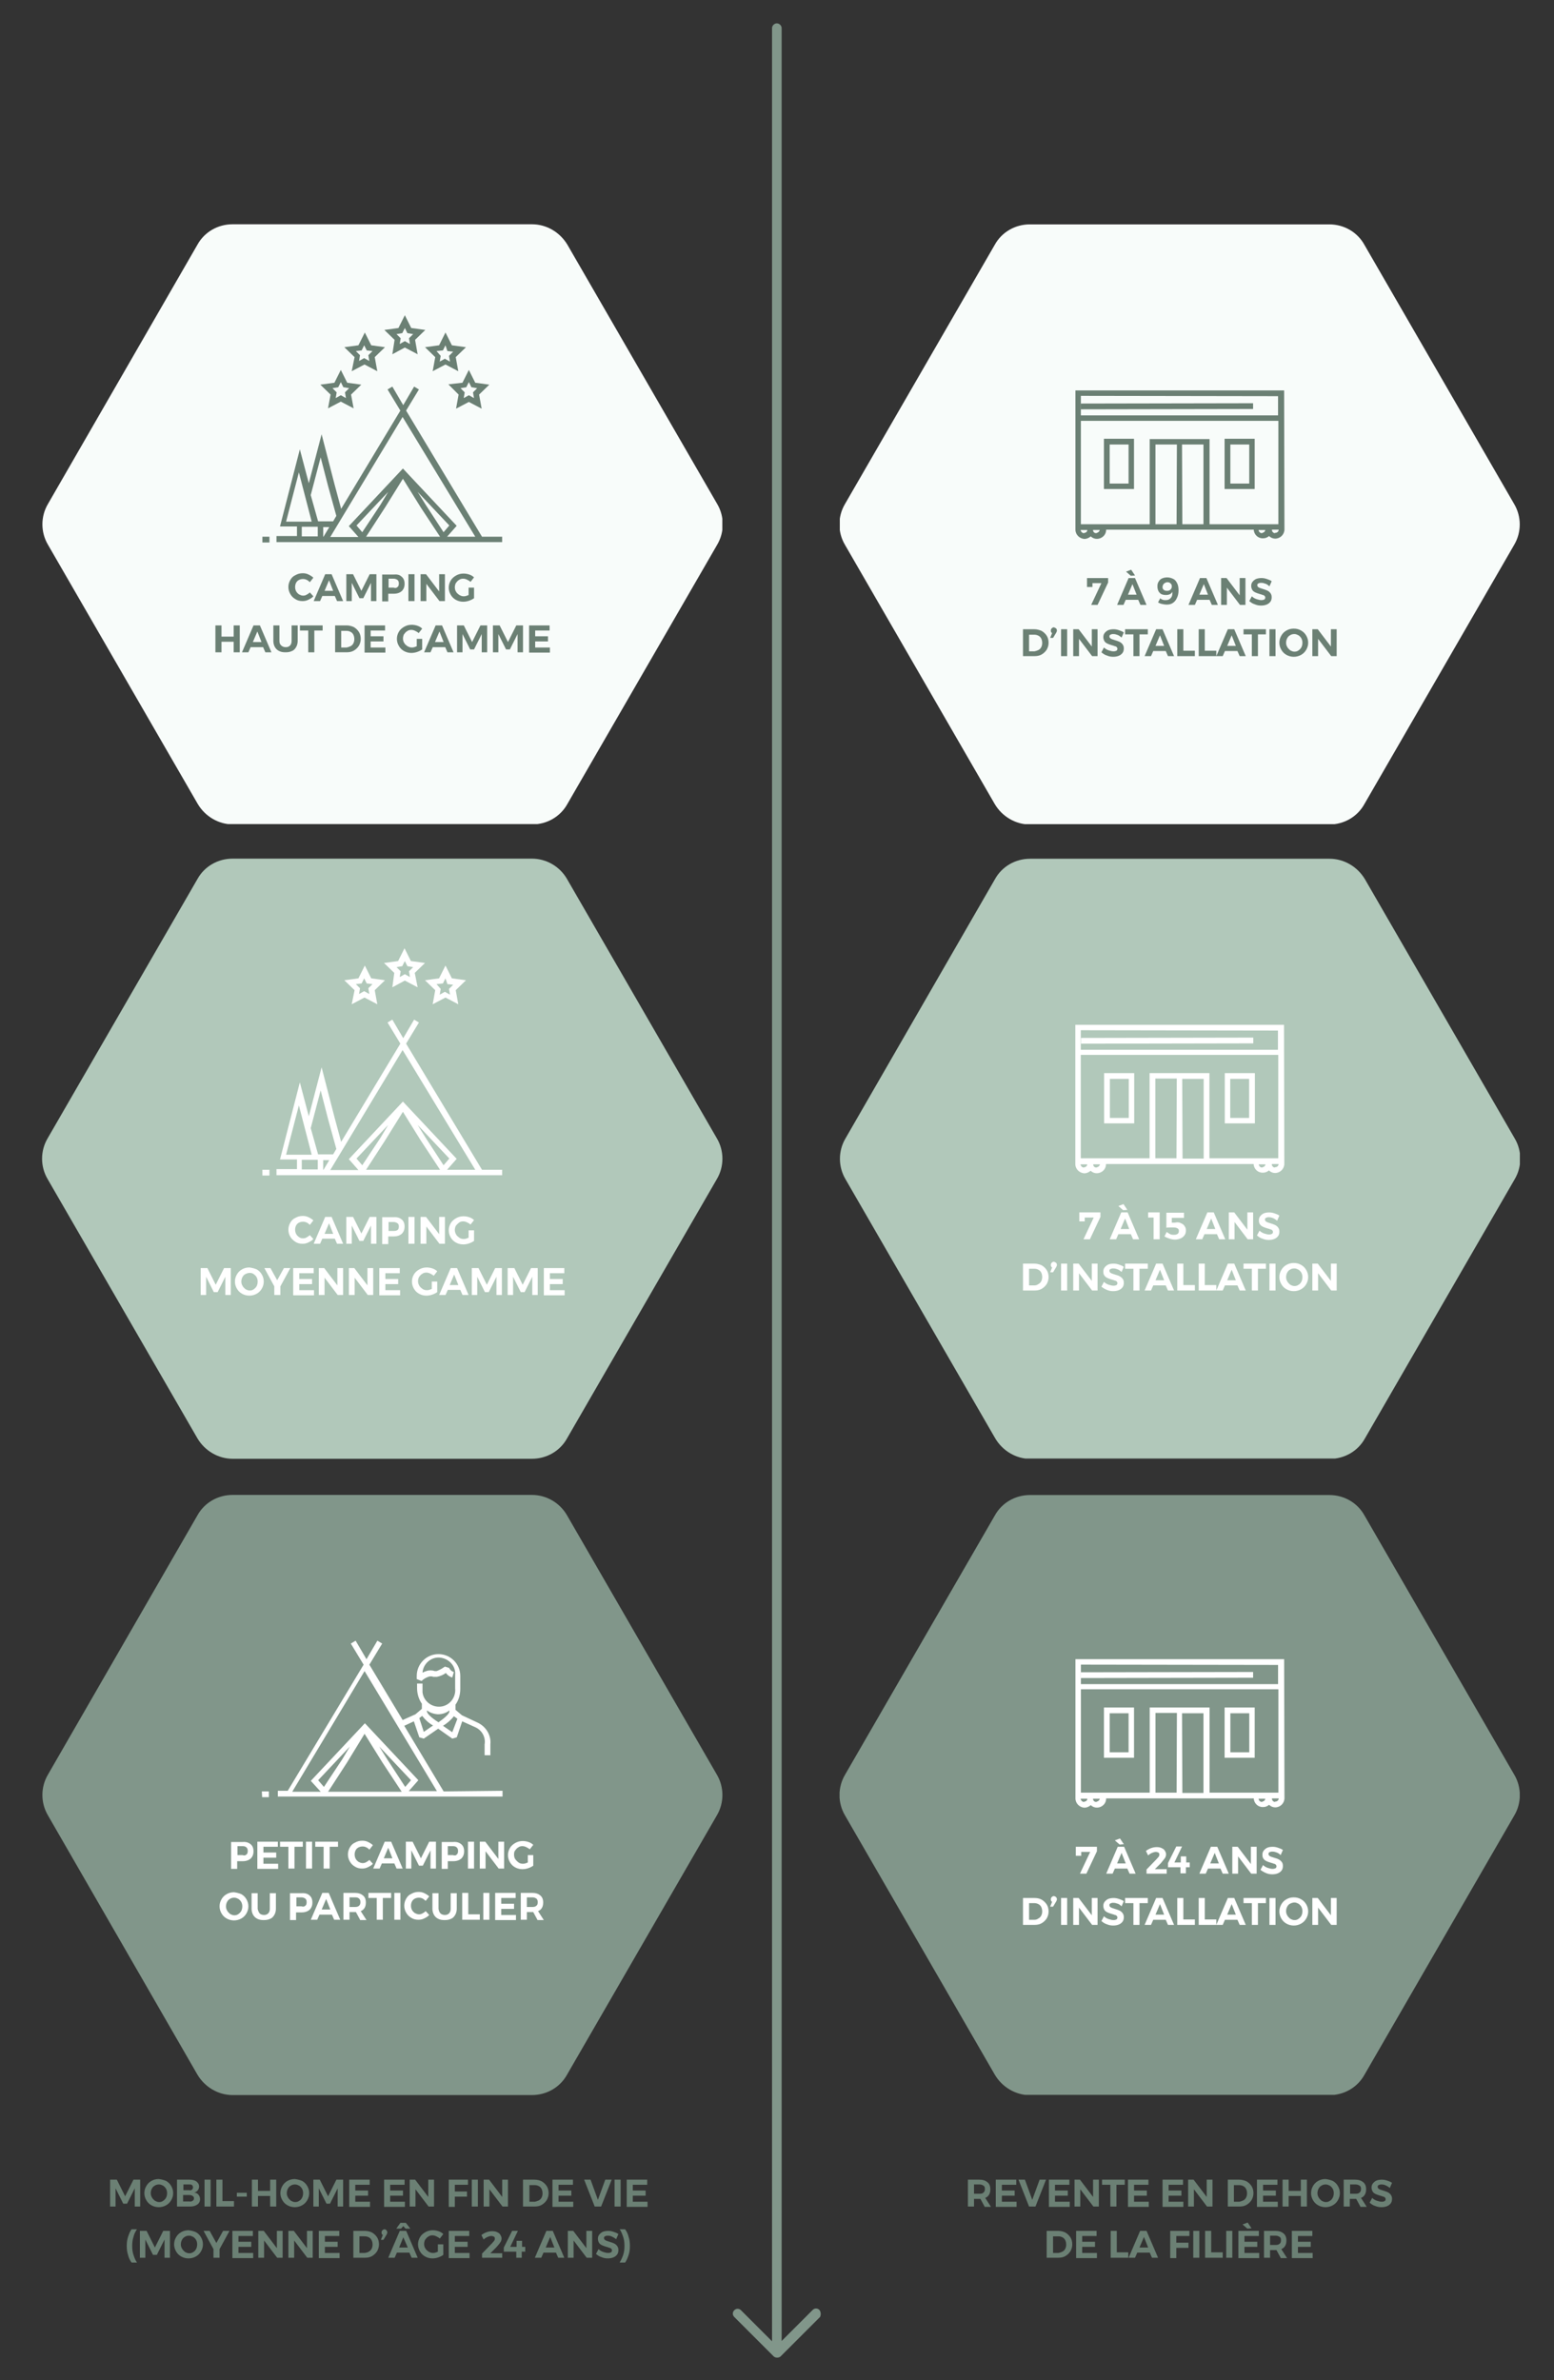
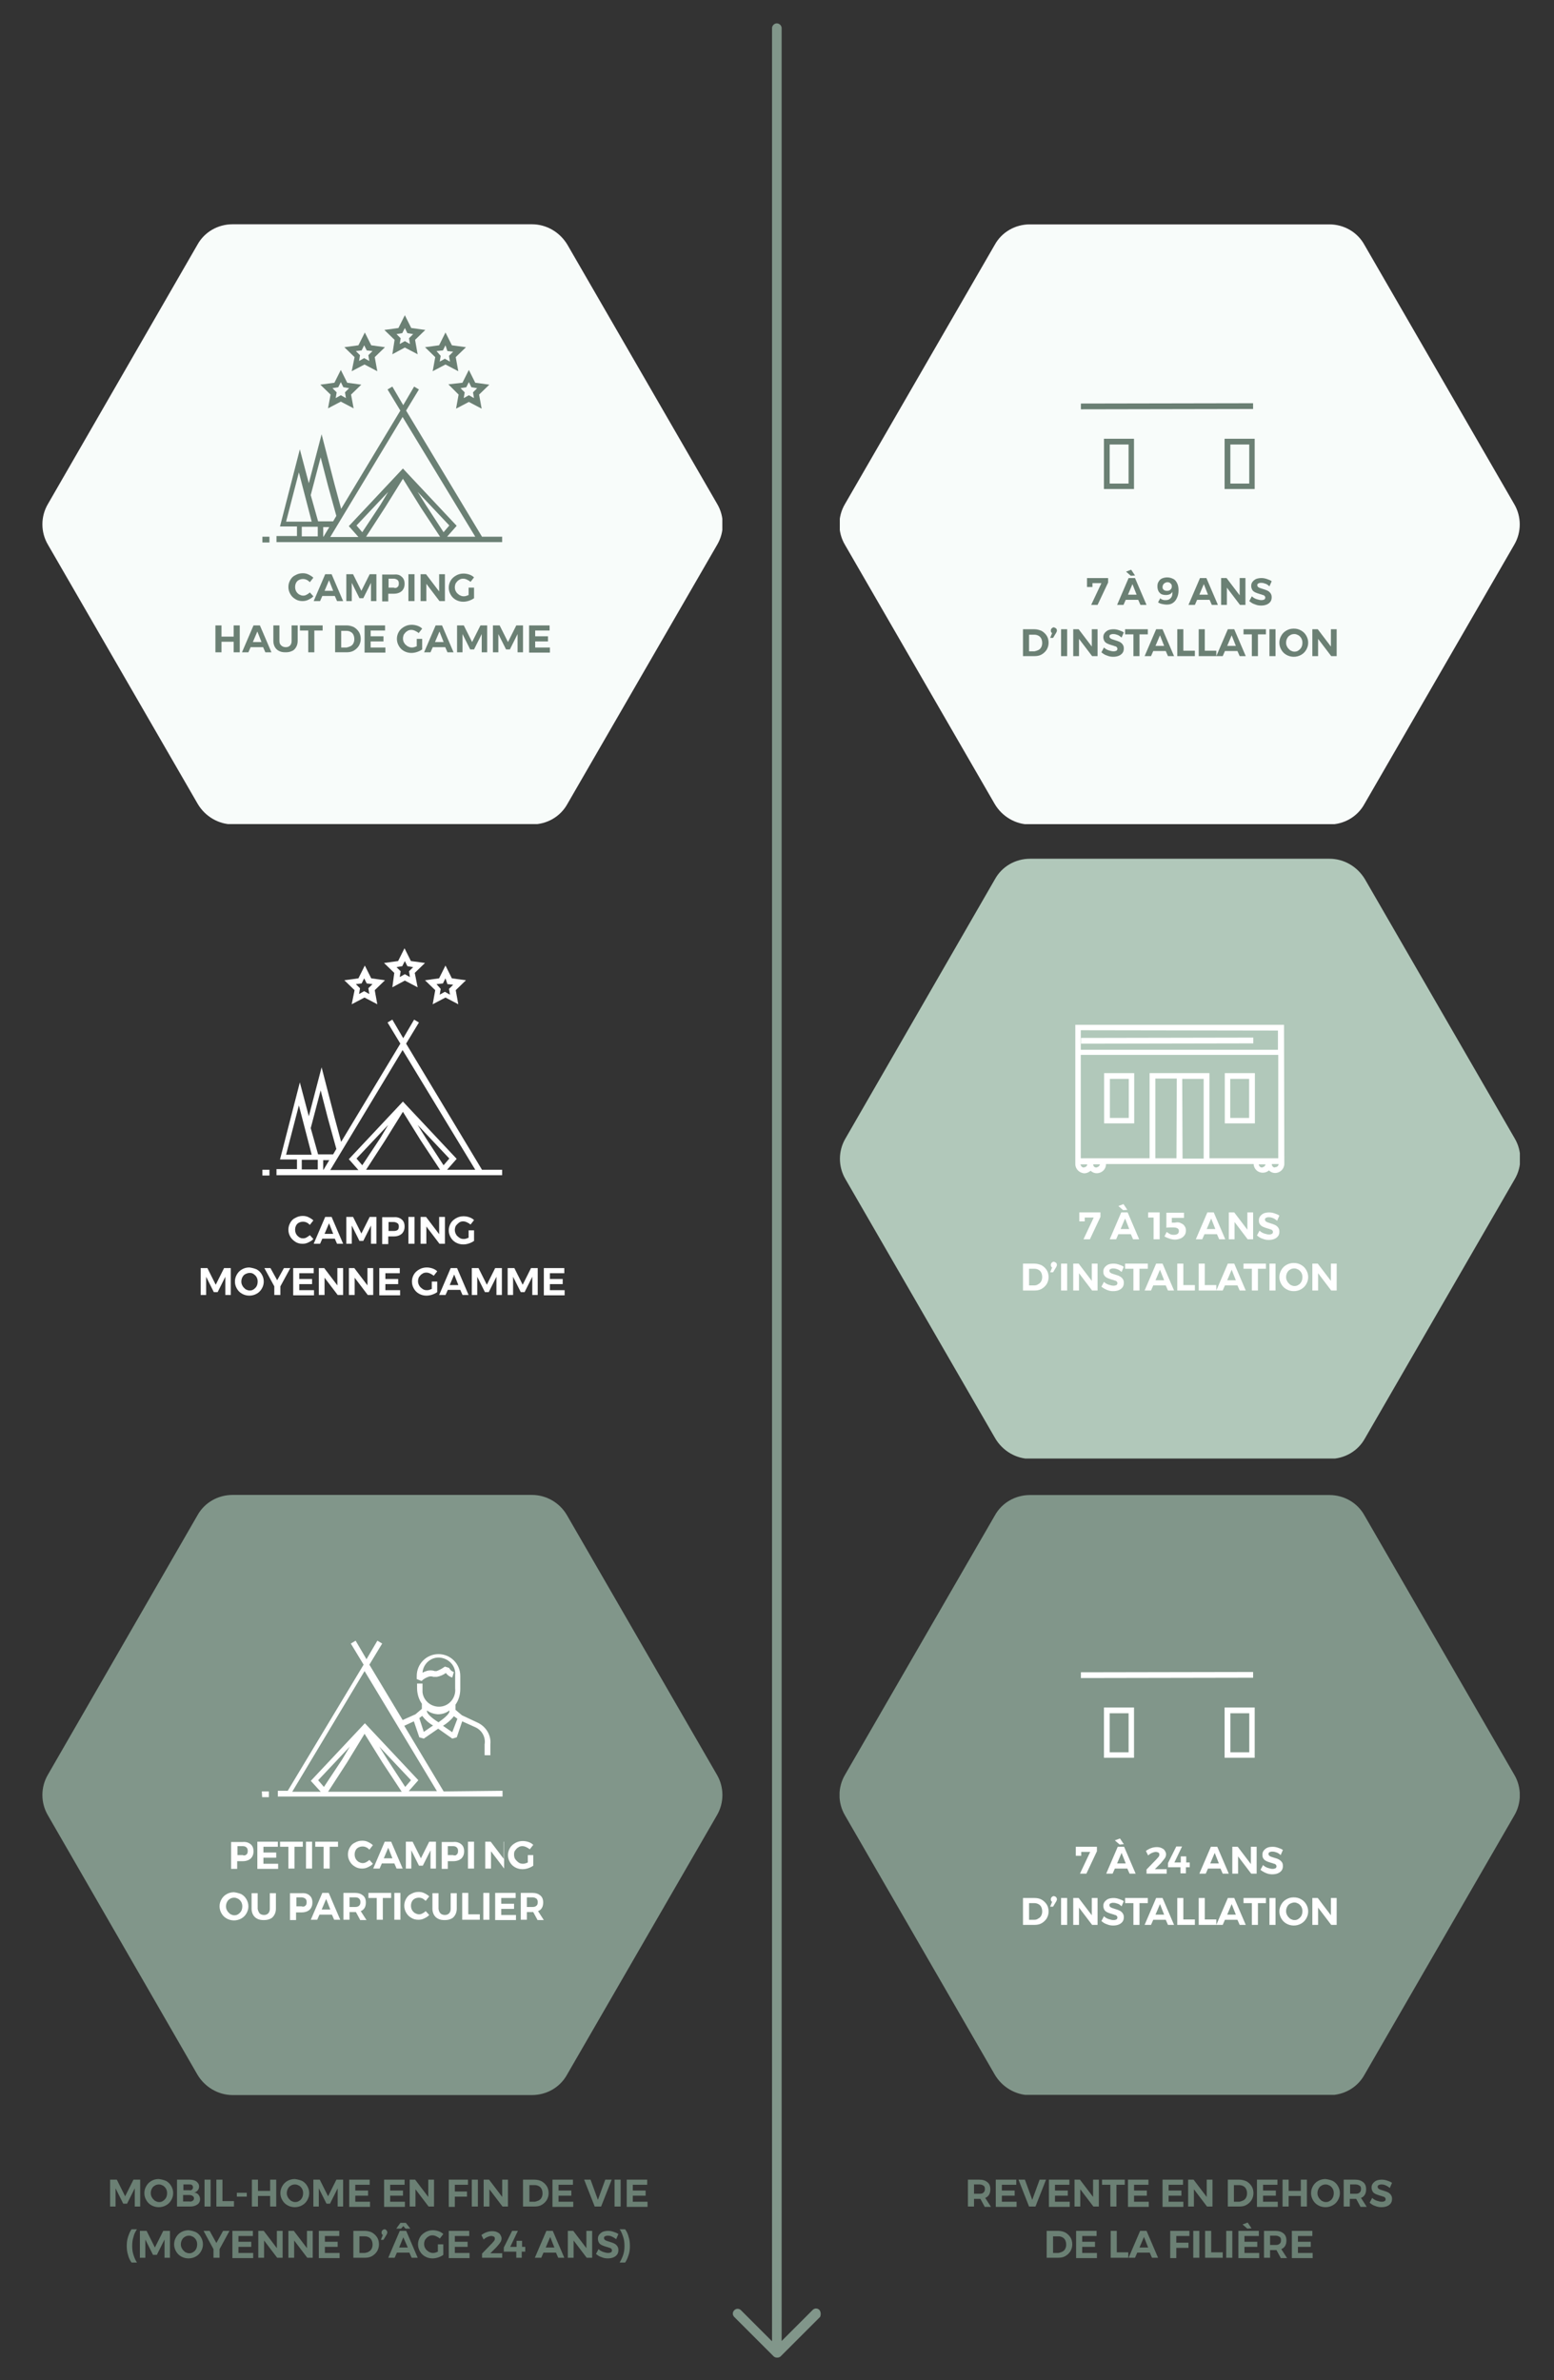
<svg xmlns="http://www.w3.org/2000/svg" xmlns:xlink="http://www.w3.org/1999/xlink" version="1.1" id="Calque_1" x="0" y="0" viewBox="0 0 485.5 743.6" xml:space="preserve">
  <rect x="0" y="0" width="485.5" height="743.6" fill="#333333" stroke="none" />
  <style>.st0{fill:#DFEFE5}.st1{fill:#C2DFCA}.st2{fill:#6B8074}.st3{fill:#FFFFFF}.st4{clip-path:url(#SVGID_00000092447320104920460400000002370891522230603448_)}.st5{fill:#778288}.st6{clip-path:url(#SVGID_00000154402194417050761710000018201307030519430282_)}.st7{fill:#81968A}.st8{clip-path:url(#SVGID_00000169559134924562193750000013630768229825486995_)}.st9{fill:#B1C8BA}.st10{clip-path:url(#SVGID_00000174575479068157009120000011468654664861009579_)}.st11{fill:#C0D3C7}.st12{clip-path:url(#SVGID_00000031896061305818551960000006219870395554769082_)}.st13{fill:#858987}.st14{enable-background:new}.st15{clip-path:url(#SVGID_00000082351290491258605800000005546072348836419500_)}.st16{fill:#F8FCFA}.st17{clip-path:url(#SVGID_00000052800048497420482880000005895912042346819464_)}.st18{clip-path:url(#SVGID_00000057128637755979901710000007987368591625550508_)}.st19{clip-path:url(#SVGID_00000091709560311956224360000011967080359592996259_)}.st20{clip-path:url(#SVGID_00000017476496798220434100000003705609352685872296_)}.st21{clip-path:url(#SVGID_00000026843231677596650690000014560663053351036093_)}.st22{clip-path:url(#SVGID_00000169543859990308751130000007436161329357849790_)}.st23{clip-path:url(#SVGID_00000001642463218776764460000013244123094371615887_)}.st24{clip-path:url(#SVGID_00000038383881867484683850000013017710099769363866_)}.st25{clip-path:url(#SVGID_00000049222900654180872880000010920580485627023793_)}.st26{clip-path:url(#SVGID_00000011737589805995057260000008489331581081251481_)}.st27{clip-path:url(#SVGID_00000004525084039195118980000018146970065926781629_)}.st28{clip-path:url(#SVGID_00000096051288356179801940000008305039106684487844_)}.st29{clip-path:url(#SVGID_00000154428406261113892390000005143230266771560080_)}.st30{clip-path:url(#SVGID_00000019668085819318303110000013873055379071458442_)}.st31{clip-path:url(#SVGID_00000173149083080577080340000014442929496076476848_)}.st32{clip-path:url(#SVGID_00000046326889116968656400000008161099066237896848_)}.st33{fill:#97B3A0}.st34{fill:#DFEFE6}.st35{fill:none}.st36{fill:#889F92}.st37{fill:#5A7365}</style>
  <g transform="translate(95.472)" id="Groupe_254_00000040555864288474350600000001986817001994759053_">
    <defs>
      <path id="SVGID_00000020398980824480601910000015961365499917294212_" d="M166.9 70.1h212.5v187.4H166.9z" />
    </defs>
    <clipPath id="SVGID_00000150797871200262031340000012671975044360257416_">
      <use xlink:href="#SVGID_00000020398980824480601910000015961365499917294212_" overflow="visible" />
    </clipPath>
    <g id="Groupe_244_00000030478850245978216410000015764337555027328175_" clip-path="url(#SVGID_00000150797871200262031340000012671975044360257416_)">
      <path id="Tracé_3329_00000083061258657241471640000015248499052723980433_" class="st16" d="M319.8 70.1h-93.5c-4.6 0-8.8 2.4-11 6.4l-46.8 81c-2.3 3.9-2.3 8.8 0 12.7l46.8 81c2.3 3.9 6.5 6.4 11 6.4h93.5c4.6 0 8.8-2.4 11-6.4l46.8-81c2.3-3.9 2.3-8.8 0-12.7l-46.8-81c-2.2-4-6.4-6.4-11-6.4" />
    </g>
  </g>
  <g transform="translate(95.472 247.168)" id="Groupe_260_00000083768939156650044710000000101790657441076099_">
    <defs>
      <path id="SVGID_00000065780171489288917270000002043663663947486652_" d="M-82.3-177.1h212.5V10.3H-82.3z" />
    </defs>
    <clipPath id="SVGID_00000072239408200731425000000003077657635712585357_">
      <use xlink:href="#SVGID_00000065780171489288917270000002043663663947486652_" overflow="visible" />
    </clipPath>
    <g id="Groupe_244-2_00000105410267737248873060000017019738356353616029_" clip-path="url(#SVGID_00000072239408200731425000000003077657635712585357_)">
      <path id="Tracé_3329-2_00000033366595997384259090000009196972067730351268_" class="st16" d="M70.7-177.1h-93.5c-4.6 0-8.8 2.4-11 6.4l-46.7 81c-2.3 3.9-2.3 8.8 0 12.7l46.8 81c2.3 3.9 6.5 6.4 11 6.4h93.5c4.6 0 8.8-2.4 11-6.4l46.8-81c2.3-3.9 2.3-8.8 0-12.7l-46.8-81c-2.4-4-6.6-6.4-11.1-6.4" />
    </g>
  </g>
  <g transform="translate(320.236)" id="Groupe_255_00000046317546121297966880000007546830767318064816_">
    <defs>
      <path id="SVGID_00000040570303178607524080000018138755071502612895_" d="M-57.9 268.3h212.5v187.4H-57.9z" />
    </defs>
    <clipPath id="SVGID_00000051381454538909464010000009041322424149386162_">
      <use xlink:href="#SVGID_00000040570303178607524080000018138755071502612895_" overflow="visible" />
    </clipPath>
    <g id="Groupe_244-3_00000006681110923152571350000001508087036870683530_" clip-path="url(#SVGID_00000051381454538909464010000009041322424149386162_)">
      <path id="Tracé_3329-3_00000057840641929238744630000010455838067450637484_" class="st9" d="M95.1 268.3H1.6c-4.6 0-8.8 2.4-11 6.4l-46.7 81c-2.3 3.9-2.3 8.8 0 12.7l46.8 81c2.3 3.9 6.5 6.4 11 6.4h93.5c4.6 0 8.8-2.4 11-6.4l46.8-81c2.3-3.9 2.3-8.8 0-12.7l-46.8-81c-2.4-4-6.6-6.4-11.1-6.4" />
    </g>
  </g>
  <g transform="translate(320.471 247.168)" id="Groupe_261_00000113334584521527946010000003888248024984660622_">
    <defs>
-       <path id="SVGID_00000154406312794036736830000008925602101926281405_" d="M-307.3 21.1h212.5v187.4h-212.5z" />
-     </defs>
+       </defs>
    <clipPath id="SVGID_00000044875626415792366190000002771773326178869889_">
      <use xlink:href="#SVGID_00000154406312794036736830000008925602101926281405_" overflow="visible" />
    </clipPath>
    <g id="Groupe_244-4_00000165931585683352770250000011492223015658239644_" clip-path="url(#SVGID_00000044875626415792366190000002771773326178869889_)">
      <path id="Tracé_3329-4_00000012442010690410113440000016864483977735335331_" class="st9" d="M-154.3 21.1h-93.5c-4.6 0-8.8 2.4-11 6.4l-46.8 81c-2.3 3.9-2.3 8.8 0 12.7l46.8 81c2.3 3.9 6.5 6.4 11 6.4h93.5c4.6 0 8.8-2.4 11-6.4l46.8-81c2.3-3.9 2.3-8.8 0-12.7l-46.8-81c-2.3-4-6.5-6.4-11-6.4" />
    </g>
  </g>
  <g transform="translate(544.999)" id="Groupe_256_00000027586358382238976660000001100725361120271277_">
    <defs>
      <path id="SVGID_00000020377956852073121390000013659775312971142077_" d="M-282.7 467.1h212.5v187.4h-212.5z" />
    </defs>
    <clipPath id="SVGID_00000014624867619727037270000005950156899160504243_">
      <use xlink:href="#SVGID_00000020377956852073121390000013659775312971142077_" overflow="visible" />
    </clipPath>
    <g id="Groupe_244-5_00000057851113580105396780000006795921281210299028_" clip-path="url(#SVGID_00000014624867619727037270000005950156899160504243_)">
      <path id="Tracé_3329-5_00000080926123007009670390000003606077845706689664_" class="st7" d="M-129.7 467.1h-93.5c-4.6 0-8.8 2.4-11 6.4l-46.8 81c-2.3 3.9-2.3 8.8 0 12.7l46.8 81c2.3 3.9 6.5 6.4 11 6.4h93.5c4.6 0 8.8-2.4 11-6.4l46.8-81c2.3-3.9 2.3-8.8 0-12.7l-46.8-81c-2.2-4-6.4-6.4-11-6.4" />
    </g>
  </g>
  <g transform="translate(543.569 247.168)" id="Groupe_262_00000075847159251813575150000003087620136543450289_">
    <defs>
      <path id="SVGID_00000028299384513828948110000009353914728609925800_" d="M-530.4 219.9h212.5v187.4h-212.5z" />
    </defs>
    <clipPath id="SVGID_00000076584289838666944980000014625207298591020979_">
      <use xlink:href="#SVGID_00000028299384513828948110000009353914728609925800_" overflow="visible" />
    </clipPath>
    <g id="Groupe_244-6_00000068648710935941067020000008703694813326588569_" clip-path="url(#SVGID_00000076584289838666944980000014625207298591020979_)">
      <path id="Tracé_3329-6_00000142144593925370980450000000911671729682974085_" class="st7" d="M-377.4 219.9h-93.5c-4.6 0-8.8 2.4-11 6.4l-46.7 81c-2.3 3.9-2.3 8.8 0 12.7l46.7 81c2.3 3.9 6.5 6.4 11 6.4h93.5c4.6 0 8.8-2.4 11-6.4l46.8-81c2.3-3.9 2.3-8.8 0-12.7l-46.8-81c-2.3-4-6.5-6.4-11-6.4" />
    </g>
  </g>
  <g class="st14">
    <path class="st2" d="M339.6 180.6h6.6v1.4l-3.3 7h-2l3.2-6.8h-2.8v1.2h-1.7v-2.8zm16.7 8.4l-.7-1.6h-3.9l-.7 1.6h-2l3.6-8.4h2l3.6 8.4h-1.9zm-2.9-11l1.2 1.8-1.3.1-1.5-1.3 1.6-.6zm-1 7.8h2.7l-1.3-3.3-1.4 3.3zm10.9 1.6c.3.1.6.1.9.1.7 0 1.2-.2 1.6-.7.4-.4.5-1.1.5-1.9-.4.7-1.1 1-2.1 1-.8 0-1.5-.2-1.9-.7-.5-.5-.7-1.2-.7-2 0-.6.1-1.1.4-1.5.2-.4.6-.8 1.1-1 .5-.2 1-.3 1.6-.3.7 0 1.3.2 1.9.5s.9.8 1.2 1.4.4 1.4.4 2.2c0 .9-.2 1.7-.5 2.3-.3.7-.7 1.2-1.3 1.6-.6.4-1.2.5-2 .5-.4 0-.9-.1-1.4-.2-.5-.1-.9-.3-1.2-.5l.7-1.3c.2.3.5.4.8.5zm.3-5c-.2.2-.4.6-.4 1s.1.7.4.9c.2.2.6.3 1 .3.5 0 .8-.1 1.1-.4.3-.3.4-.6.4-1s-.1-.7-.4-.9c-.2-.3-.6-.4-1.1-.4-.4.1-.7.2-1 .5zm15 6.6l-.7-1.6H374l-.7 1.6h-2l3.6-8.4h2l3.6 8.4h-1.9zm-3.9-3.2h2.7l-1.3-3.3-1.4 3.3zm12.6-5.2h1.8v8.4h-1.7l-4.1-5.4v5.4h-1.8v-8.4h1.7l4.1 5.4v-5.4zm7.8 1.7c-.5-.2-.9-.2-1.2-.2-.3 0-.6.1-.8.2-.2.1-.3.3-.3.5 0 .3.1.5.4.7.3.2.7.3 1.3.5s1 .3 1.4.5.7.4 1 .8.4.8.4 1.3-.1 1-.4 1.4c-.3.4-.7.7-1.2.9-.5.2-1.1.3-1.7.3-.7 0-1.3-.1-2-.4-.7-.2-1.2-.6-1.7-1l.8-1.5c.4.4.9.7 1.5.9.6.2 1.1.3 1.5.3.4 0 .7-.1.9-.2.2-.1.3-.4.3-.6 0-.2-.1-.4-.2-.5-.1-.1-.3-.3-.6-.3-.2-.1-.5-.2-.9-.3-.6-.2-1-.3-1.4-.5-.4-.2-.7-.4-.9-.7s-.4-.8-.4-1.3.1-.9.4-1.3c.3-.4.7-.7 1.1-.9.5-.2 1.1-.3 1.7-.3.6 0 1.1.1 1.7.3.6.2 1.1.4 1.5.7l-.7 1.6c-.5-.5-1-.8-1.5-.9z" />
  </g>
  <g class="st14">
    <path class="st2" d="M325.4 197.1c.7.4 1.2.9 1.6 1.5s.6 1.4.6 2.2c0 .8-.2 1.5-.6 2.2-.4.6-.9 1.1-1.6 1.5-.7.4-1.5.5-2.3.5h-3.5v-8.4h3.6c.7 0 1.5.2 2.2.5zm-1 6c.4-.2.7-.5.9-.9.2-.4.3-.8.3-1.3s-.1-1-.3-1.4-.5-.7-.9-.9c-.4-.2-.8-.3-1.3-.3h-1.6v5.2h1.7c.4-.1.8-.2 1.2-.4zm5.5-6.8c.2.2.3.4.3.7 0 .1 0 .2-.1.4 0 .1-.1.2-.2.4l-.9 1.5h-.9l.6-1.5c-.3-.2-.4-.4-.4-.8 0-.3.1-.5.3-.7s.4-.3.7-.3l.6.3zm1.6.3h1.9v8.4h-1.9v-8.4zm9.6 0h1.8v8.4h-1.7l-4.1-5.4v5.4h-1.8v-8.4h1.7l4.1 5.4v-5.4zm7.8 1.7c-.5-.2-.9-.2-1.2-.2-.3 0-.6.1-.8.2-.2.1-.3.3-.3.5 0 .3.1.5.4.7.3.2.7.3 1.3.5s1 .3 1.4.5.7.4 1 .8.4.8.4 1.3-.1 1-.4 1.4c-.3.4-.7.7-1.2.9-.5.2-1.1.3-1.7.3-.7 0-1.3-.1-2-.4-.7-.2-1.2-.6-1.7-1l.8-1.5c.4.4.9.7 1.5.9.6.2 1.1.3 1.5.3.4 0 .7-.1.9-.2.2-.1.3-.4.3-.6 0-.2-.1-.4-.2-.5-.1-.1-.3-.3-.6-.3-.2-.1-.5-.2-.9-.3-.6-.2-1-.3-1.4-.5-.4-.2-.7-.4-.9-.7s-.4-.8-.4-1.3.1-.9.4-1.3c.3-.4.7-.7 1.1-.9.5-.2 1.1-.3 1.7-.3.6 0 1.1.1 1.7.3.6.2 1.1.4 1.5.7l-.7 1.6c-.6-.5-1-.8-1.5-.9zm2.7-1.7h7v1.6H356v6.8h-1.9v-6.8h-2.6v-1.6zm13.3 8.4l-.7-1.6h-3.9l-.7 1.6h-2l3.6-8.4h2l3.6 8.4h-1.9zm-3.9-3.2h2.7l-1.3-3.3-1.4 3.3zm6.8-5.2h1.9v6.7h3.6v1.7h-5.5v-8.4zm6.7 0h1.9v6.7h3.6v1.7h-5.5v-8.4zm12.8 8.4l-.7-1.6h-3.9l-.7 1.6h-2l3.6-8.4h2l3.6 8.4h-1.9zm-3.9-3.2h2.7l-1.3-3.3-1.4 3.3zm5.1-5.2h7v1.6H393v6.8h-1.9v-6.8h-2.6v-1.6zm8.1 0h1.9v8.4h-1.9v-8.4zm9.9.4c.7.4 1.2.9 1.6 1.6.4.7.6 1.4.6 2.2s-.2 1.5-.6 2.2c-.4.7-.9 1.2-1.6 1.6-.7.4-1.5.6-2.3.6s-1.6-.2-2.3-.6c-.7-.4-1.2-.9-1.6-1.6-.4-.7-.6-1.4-.6-2.2 0-.8.2-1.5.6-2.2.4-.7.9-1.2 1.6-1.6.7-.4 1.4-.6 2.3-.6.9 0 1.6.2 2.3.6zm-3.5 1.5c-.4.2-.7.6-.9 1-.2.4-.3.9-.3 1.3 0 .5.1.9.4 1.4.2.4.6.7.9 1 .4.2.8.4 1.3.4s.9-.1 1.3-.4.7-.6.9-1c.2-.4.3-.9.3-1.4 0-.5-.1-.9-.3-1.3-.2-.4-.5-.7-.9-1-.4-.2-.8-.4-1.3-.4s-1 .1-1.4.4zm12.8-1.9h1.8v8.4h-1.7l-4.1-5.4v5.4H410v-8.4h1.7l4.1 5.4v-5.4z" />
  </g>
  <g class="st14">
    <path class="st2" d="M95.9 181.2c-.4-.2-.8-.3-1.2-.3-.5 0-.9.1-1.3.3-.4.2-.7.5-.9.9s-.3.8-.3 1.3.1.9.3 1.3.5.7.9 1c.4.2.8.4 1.3.4.4 0 .8-.1 1.1-.3.4-.2.7-.4 1-.7l1.1 1.2c-.4.5-1 .8-1.6 1.1-.6.3-1.2.4-1.8.4-.8 0-1.6-.2-2.2-.6-.7-.4-1.2-.9-1.6-1.6-.4-.7-.6-1.4-.6-2.2 0-.8.2-1.5.6-2.2.4-.7.9-1.2 1.6-1.5.7-.4 1.4-.6 2.3-.6.6 0 1.2.1 1.8.4s1.1.6 1.5 1l-1.1 1.4c-.2-.2-.5-.5-.9-.7zm9.4 6.6l-.7-1.6h-3.9l-.7 1.6h-2l3.6-8.4h2l3.6 8.4h-1.9zm-3.9-3.2h2.7l-1.3-3.3-1.4 3.3zm6.8-5.2h2.1l2.6 5.2 2.6-5.2h2.1v8.4h-1.7v-5.7l-2.4 4.8h-1.2l-2.4-4.8v5.7h-1.7v-8.4zm17.3.8c.6.5.9 1.2.9 2.2 0 1-.3 1.7-.9 2.3-.6.5-1.4.8-2.5.8h-1.7v2.4h-1.9v-8.4h3.6c1.1-.1 1.9.1 2.5.7zm-1.3 3.2c.3-.2.4-.6.4-1.1 0-.5-.1-.8-.4-1.1-.3-.2-.7-.4-1.2-.4h-1.6v2.8h1.6c.5.2.9.1 1.2-.2zm3.4-4h1.9v8.4h-1.9v-8.4zm9.6 0h1.8v8.4h-1.7l-4.1-5.4v5.4h-1.8v-8.4h1.7l4.1 5.4v-5.4zm9.3 4.2h1.6v3.3c-.4.3-1 .6-1.6.8-.6.2-1.2.3-1.8.3-.8 0-1.6-.2-2.3-.6-.7-.4-1.2-.9-1.6-1.6-.4-.7-.6-1.4-.6-2.2 0-.8.2-1.5.6-2.2.4-.7 1-1.2 1.7-1.6.7-.4 1.5-.6 2.3-.6.6 0 1.2.1 1.8.3.6.2 1.1.5 1.5.9l-1.1 1.4c-.3-.3-.7-.5-1.1-.7s-.8-.3-1.2-.3c-.5 0-.9.1-1.3.4-.4.2-.7.6-1 1-.2.4-.3.9-.3 1.3s.1 1 .4 1.4c.2.4.6.7 1 1 .4.2.8.4 1.3.4.2 0 .5 0 .8-.1s.6-.2.8-.3v-2.3z" />
  </g>
  <g class="st14">
    <path class="st2" d="M67.3 195.4h1.9v3.5H73v-3.5h1.9v8.4H73v-3.3h-3.8v3.3h-1.9v-8.4zm15.6 8.4l-.7-1.6h-3.9l-.7 1.6h-2l3.6-8.4h2l3.6 8.4h-1.9zm-3.9-3.2h2.7l-1.3-3.3-1.4 3.3zm8.9 1.1c.3.3.8.5 1.4.5.6 0 1-.2 1.3-.5.3-.3.5-.8.5-1.4v-4.9H93v4.9c0 .7-.2 1.4-.5 1.9s-.7 1-1.3 1.2c-.6.3-1.2.4-2 .4s-1.4-.1-2-.4c-.6-.3-1-.7-1.3-1.2-.3-.5-.5-1.2-.5-1.9v-4.9h1.9v4.9c0 .6.2 1.1.6 1.4zm5.9-6.3h7v1.6h-2.6v6.8h-1.9V197h-2.6v-1.6zm16.7.5c.7.4 1.2.9 1.6 1.5.4.6.6 1.4.6 2.2 0 .8-.2 1.5-.6 2.2-.4.6-.9 1.1-1.6 1.5-.7.4-1.5.5-2.3.5h-3.5v-8.4h3.6c.8 0 1.5.2 2.2.5zm-1 6c.4-.2.7-.5.9-.9.2-.4.3-.8.3-1.3s-.1-1-.3-1.4-.5-.7-.9-.9c-.4-.2-.8-.3-1.3-.3h-1.6v5.2h1.7c.4-.1.8-.2 1.2-.4zm4.4-6.5h6.4v1.6h-4.5v1.8h4v1.6h-4v1.9h4.6v1.6h-6.5v-8.5zm16.4 4.2h1.6v3.3c-.4.3-1 .6-1.6.8-.6.2-1.2.3-1.8.3-.8 0-1.6-.2-2.3-.6-.7-.4-1.2-.9-1.6-1.6-.4-.7-.6-1.4-.6-2.2 0-.8.2-1.5.6-2.2.4-.7 1-1.2 1.7-1.6.7-.4 1.5-.6 2.3-.6.6 0 1.2.1 1.8.3.6.2 1.1.5 1.5.9l-1.1 1.4c-.3-.3-.7-.5-1.1-.7s-.8-.3-1.2-.3c-.5 0-.9.1-1.3.4-.4.2-.7.6-1 1-.2.4-.3.9-.3 1.3s.1 1 .4 1.4c.2.4.6.7 1 1 .4.2.8.4 1.3.4.2 0 .5 0 .8-.1s.6-.2.8-.3v-2.3zm9.5 4.2l-.7-1.6h-3.9l-.7 1.6h-2l3.6-8.4h2l3.6 8.4h-1.9zm-3.9-3.2h2.7l-1.3-3.3-1.4 3.3zm6.9-5.2h2.1l2.6 5.2 2.6-5.2h2.1v8.4h-1.7v-5.7l-2.4 4.8h-1.2l-2.4-4.8v5.7h-1.7v-8.4zm11.2 0h2.1l2.6 5.2 2.6-5.2h2.1v8.4h-1.7v-5.7l-2.4 4.8h-1.2l-2.4-4.8v5.7H154v-8.4zm11.3 0h6.4v1.6h-4.5v1.8h4v1.6h-4v1.9h4.6v1.6h-6.5v-8.5z" />
  </g>
  <g class="st14">
    <path class="st3" d="M95.9 382c-.4-.2-.8-.3-1.2-.3-.5 0-.9.1-1.3.3s-.7.5-.9.9c-.2.4-.3.8-.3 1.3s.1.9.3 1.3c.2.4.5.7.9 1s.8.4 1.3.4c.4 0 .8-.1 1.1-.3s.7-.4 1-.7l1.1 1.2c-.4.5-1 .8-1.6 1.1-.6.3-1.2.4-1.8.4-.8 0-1.6-.2-2.2-.6s-1.2-.9-1.6-1.6-.6-1.4-.6-2.2c0-.8.2-1.5.6-2.2.4-.7.9-1.2 1.6-1.5.7-.4 1.4-.6 2.3-.6.6 0 1.2.1 1.8.4s1.1.6 1.5 1l-1.1 1.4c-.2-.2-.5-.5-.9-.7zm9.4 6.6l-.7-1.6h-3.9l-.7 1.6h-2l3.6-8.4h2l3.6 8.4h-1.9zm-3.9-3.1h2.7l-1.3-3.3-1.4 3.3zm6.8-5.3h2.1l2.6 5.2 2.6-5.2h2.1v8.4h-1.7v-5.7l-2.4 4.8h-1.2l-2.4-4.8v5.7h-1.7v-8.4zm17.3.8c.6.5.9 1.2.9 2.2 0 1-.3 1.7-.9 2.3-.6.5-1.4.8-2.5.8h-1.7v2.4h-1.9v-8.4h3.6c1.1-.1 1.9.2 2.5.7zm-1.3 3.3c.3-.2.4-.6.4-1.1 0-.5-.1-.8-.4-1-.3-.2-.7-.4-1.2-.4h-1.6v2.8h1.6c.5 0 .9-.1 1.2-.3zm3.4-4.1h1.9v8.4h-1.9v-8.4zm9.6 0h1.8v8.4h-1.7l-4.1-5.4v5.4h-1.8v-8.4h1.7l4.1 5.4v-5.4zm9.3 4.2h1.6v3.3c-.4.3-1 .6-1.6.8-.6.2-1.2.3-1.8.3-.8 0-1.6-.2-2.3-.6-.7-.4-1.2-.9-1.6-1.6-.4-.7-.6-1.4-.6-2.2 0-.8.2-1.5.6-2.2.4-.7 1-1.2 1.7-1.6.7-.4 1.5-.6 2.3-.6.6 0 1.2.1 1.8.3s1.1.5 1.5.9l-1.1 1.4c-.3-.3-.7-.5-1.1-.7s-.8-.3-1.2-.3c-.5 0-.9.1-1.3.4s-.7.6-1 1c-.2.4-.3.9-.3 1.3s.1.9.4 1.4c.2.4.6.7 1 1s.9.4 1.3.4c.2 0 .5 0 .8-.1s.6-.2.8-.3v-2.3z" />
  </g>
  <g class="st14">
    <path class="st3" d="M62.7 396.2h2.1l2.6 5.2 2.6-5.2h2.1v8.4h-1.7v-5.7l-2.4 4.8h-1.2l-2.4-4.8v5.7h-1.7v-8.4zm17.5.4c.7.4 1.2.9 1.6 1.6.4.7.6 1.4.6 2.2 0 .8-.2 1.5-.6 2.2-.4.7-.9 1.2-1.6 1.6-.7.4-1.5.6-2.3.6s-1.6-.2-2.3-.6c-.7-.4-1.2-.9-1.6-1.6-.4-.7-.6-1.4-.6-2.2 0-.8.2-1.5.6-2.2.4-.7.9-1.2 1.6-1.6.7-.4 1.4-.6 2.3-.6.8.1 1.6.3 2.3.6zm-3.6 1.5c-.4.2-.7.6-.9 1-.2.4-.3.9-.3 1.3 0 .5.1.9.4 1.4.2.4.6.7.9 1 .4.2.8.4 1.3.4s.9-.1 1.3-.4.7-.6.9-1c.2-.4.3-.9.3-1.4 0-.5-.1-.9-.3-1.3-.2-.4-.5-.7-.9-1s-.8-.4-1.3-.4-1 .2-1.4.4zm14.1-1.9l-3.1 5.7v2.7h-1.9v-2.7l-3.1-5.7h1.9l2.1 3.8 2.1-3.8h2zm.9 0H98v1.6h-4.5v1.8h4v1.6h-4v1.9h4.6v1.6h-6.5v-8.5zm13.8 0h1.8v8.4h-1.7l-4.1-5.4v5.4h-1.8v-8.4h1.7l4.1 5.4v-5.4zm9.4 0h1.8v8.4h-1.7l-4.1-5.4v5.4H109v-8.4h1.7l4.1 5.4v-5.4zm3.7 0h6.4v1.6h-4.5v1.8h4v1.6h-4v1.9h4.6v1.6h-6.5v-8.5zm16.5 4.2h1.6v3.3c-.4.3-1 .6-1.6.8-.6.2-1.2.3-1.8.3-.8 0-1.6-.2-2.3-.6-.7-.4-1.2-.9-1.6-1.6s-.6-1.4-.6-2.2c0-.8.2-1.5.6-2.2.4-.7 1-1.2 1.7-1.6.7-.4 1.5-.6 2.3-.6.6 0 1.2.1 1.8.3s1.1.5 1.5.9l-1.1 1.4c-.3-.3-.7-.5-1.1-.7-.4-.2-.8-.3-1.2-.3-.5 0-.9.1-1.3.4-.4.2-.7.6-1 1-.2.4-.3.9-.3 1.3s.1.9.4 1.4.6.7 1 1 .9.4 1.3.4c.2 0 .5 0 .8-.1s.6-.2.8-.3v-2.3zm9.5 4.2l-.7-1.6h-3.9l-.7 1.6h-2l3.6-8.4h2l3.6 8.4h-1.9zm-4-3.1h2.7l-1.3-3.3-1.4 3.3zm6.9-5.3h2.1l2.6 5.2 2.6-5.2h2.1v8.4h-1.7v-5.7l-2.4 4.8h-1.2l-2.4-4.8v5.7h-1.7v-8.4zm11.2 0h2.1l2.6 5.2 2.6-5.2h2.1v8.4h-1.7v-5.7l-2.4 4.8h-1.2l-2.4-4.8v5.7h-1.7v-8.4zm11.3 0h6.4v1.6h-4.5v1.8h4v1.6h-4v1.9h4.6v1.6h-6.5v-8.5z" />
  </g>
  <g class="st14">
-     <path class="st3" d="M78.3 576.2c.6.5.9 1.2.9 2.2 0 1-.3 1.7-.9 2.3-.6.5-1.4.8-2.5.8h-1.7v2.4h-1.9v-8.4h3.6c1.1-.1 1.9.2 2.5.7zm-1.3 3.2c.3-.2.4-.6.4-1.1 0-.5-.1-.8-.4-1.1s-.7-.4-1.2-.4h-1.6v2.8h1.6c.5.2.9.1 1.2-.2zm3.4-4h6.4v1.6h-4.5v1.8h4v1.6h-4v1.9h4.6v1.6h-6.5v-8.5zm7.2 0h7v1.6H92v6.8h-1.9V577h-2.6v-1.6zm8 0h1.9v8.4h-1.9v-8.4zm3 0h7v1.6H103v6.8h-1.9V577h-2.6v-1.6zm15.9 1.8c-.4-.2-.8-.3-1.2-.3-.5 0-.9.1-1.3.3-.4.2-.7.5-.9.9-.2.4-.3.8-.3 1.3s.1.9.3 1.3c.2.4.5.7.9 1 .4.2.8.4 1.3.4.4 0 .8-.1 1.1-.3.4-.2.7-.4 1-.7l1.1 1.2c-.4.5-1 .8-1.6 1.1-.6.3-1.2.4-1.8.4-.8 0-1.6-.2-2.2-.6-.7-.4-1.2-.9-1.6-1.6s-.6-1.4-.6-2.2c0-.8.2-1.5.6-2.2s.9-1.2 1.6-1.5c.7-.4 1.4-.6 2.3-.6.6 0 1.2.1 1.8.4.6.3 1.1.6 1.5 1l-1.1 1.4c-.2-.2-.5-.5-.9-.7zm9.4 6.6l-.7-1.6h-3.9l-.7 1.6h-2l3.6-8.4h2l3.6 8.4h-1.9zm-4-3.2h2.7l-1.3-3.3-1.4 3.3zm6.9-5.2h2.1l2.6 5.2 2.6-5.2h2.1v8.4h-1.7v-5.7l-2.4 4.8h-1.2l-2.4-4.8v5.7h-1.7v-8.4zm17.3.8c.6.5.9 1.2.9 2.2 0 1-.3 1.7-.9 2.3-.6.5-1.4.8-2.5.8h-1.7v2.4H138v-8.4h3.6c1.1-.1 1.9.2 2.5.7zm-1.4 3.2c.3-.2.4-.6.4-1.1 0-.5-.1-.8-.4-1.1s-.7-.4-1.2-.4h-1.6v2.8h1.6c.6.2 1 .1 1.2-.2zm3.5-4h1.9v8.4h-1.9v-8.4zm9.5 0h1.8v8.4h-1.7l-4.1-5.4v5.4h-1.8v-8.4h1.7l4.1 5.4v-5.4zm9.3 4.2h1.6v3.3c-.4.3-1 .6-1.6.8-.6.2-1.2.3-1.8.3-.8 0-1.6-.2-2.3-.6-.7-.4-1.2-.9-1.6-1.6s-.6-1.4-.6-2.2c0-.8.2-1.5.6-2.2.4-.7 1-1.2 1.7-1.6.7-.4 1.5-.6 2.3-.6.6 0 1.2.1 1.8.3.6.2 1.1.5 1.5.9l-1.1 1.4c-.3-.3-.7-.5-1.1-.7-.4-.2-.8-.3-1.2-.3-.5 0-.9.1-1.3.4-.4.2-.7.6-1 1s-.3.9-.3 1.3.1 1 .4 1.4.6.7 1 1 .9.4 1.3.4c.2 0 .5 0 .8-.1s.6-.2.8-.3v-2.3z" />
+     <path class="st3" d="M78.3 576.2c.6.5.9 1.2.9 2.2 0 1-.3 1.7-.9 2.3-.6.5-1.4.8-2.5.8h-1.7v2.4h-1.9v-8.4h3.6c1.1-.1 1.9.2 2.5.7zm-1.3 3.2c.3-.2.4-.6.4-1.1 0-.5-.1-.8-.4-1.1s-.7-.4-1.2-.4h-1.6v2.8h1.6c.5.2.9.1 1.2-.2zm3.4-4h6.4v1.6h-4.5v1.8h4v1.6h-4v1.9h4.6v1.6h-6.5v-8.5zm7.2 0h7v1.6H92v6.8h-1.9V577h-2.6v-1.6zm8 0h1.9v8.4h-1.9v-8.4zm3 0h7v1.6H103v6.8h-1.9V577h-2.6v-1.6zm15.9 1.8c-.4-.2-.8-.3-1.2-.3-.5 0-.9.1-1.3.3-.4.2-.7.5-.9.9-.2.4-.3.8-.3 1.3s.1.9.3 1.3c.2.4.5.7.9 1 .4.2.8.4 1.3.4.4 0 .8-.1 1.1-.3.4-.2.7-.4 1-.7l1.1 1.2c-.4.5-1 .8-1.6 1.1-.6.3-1.2.4-1.8.4-.8 0-1.6-.2-2.2-.6-.7-.4-1.2-.9-1.6-1.6s-.6-1.4-.6-2.2c0-.8.2-1.5.6-2.2s.9-1.2 1.6-1.5c.7-.4 1.4-.6 2.3-.6.6 0 1.2.1 1.8.4.6.3 1.1.6 1.5 1l-1.1 1.4c-.2-.2-.5-.5-.9-.7zm9.4 6.6l-.7-1.6h-3.9l-.7 1.6h-2l3.6-8.4h2l3.6 8.4h-1.9zm-4-3.2h2.7l-1.3-3.3-1.4 3.3zm6.9-5.2h2.1l2.6 5.2 2.6-5.2h2.1v8.4h-1.7v-5.7l-2.4 4.8h-1.2l-2.4-4.8v5.7h-1.7v-8.4zm17.3.8c.6.5.9 1.2.9 2.2 0 1-.3 1.7-.9 2.3-.6.5-1.4.8-2.5.8h-1.7v2.4H138v-8.4h3.6c1.1-.1 1.9.2 2.5.7zm-1.4 3.2c.3-.2.4-.6.4-1.1 0-.5-.1-.8-.4-1.1s-.7-.4-1.2-.4h-1.6v2.8h1.6c.6.2 1 .1 1.2-.2zm3.5-4h1.9v8.4h-1.9v-8.4zm9.5 0h1.8v8.4l-4.1-5.4v5.4h-1.8v-8.4h1.7l4.1 5.4v-5.4zm9.3 4.2h1.6v3.3c-.4.3-1 .6-1.6.8-.6.2-1.2.3-1.8.3-.8 0-1.6-.2-2.3-.6-.7-.4-1.2-.9-1.6-1.6s-.6-1.4-.6-2.2c0-.8.2-1.5.6-2.2.4-.7 1-1.2 1.7-1.6.7-.4 1.5-.6 2.3-.6.6 0 1.2.1 1.8.3.6.2 1.1.5 1.5.9l-1.1 1.4c-.3-.3-.7-.5-1.1-.7-.4-.2-.8-.3-1.2-.3-.5 0-.9.1-1.3.4-.4.2-.7.6-1 1s-.3.9-.3 1.3.1 1 .4 1.4.6.7 1 1 .9.4 1.3.4c.2 0 .5 0 .8-.1s.6-.2.8-.3v-2.3z" />
  </g>
  <g class="st14">
    <path class="st3" d="M75.4 591.8c.7.4 1.2.9 1.6 1.6.4.7.6 1.4.6 2.2 0 .8-.2 1.5-.6 2.2-.4.7-.9 1.2-1.6 1.6-.7.4-1.5.6-2.3.6s-1.6-.2-2.3-.6c-.7-.4-1.2-.9-1.6-1.6-.4-.7-.6-1.4-.6-2.2 0-.8.2-1.5.6-2.2.4-.7.9-1.2 1.6-1.6.7-.4 1.4-.6 2.3-.6.8.1 1.6.3 2.3.6zm-3.6 1.5c-.4.2-.7.6-.9 1-.2.4-.3.9-.3 1.3 0 .5.1.9.4 1.4.2.4.6.7.9 1 .4.2.8.4 1.3.4s.9-.1 1.3-.4.7-.6.9-1c.2-.4.3-.9.3-1.4 0-.5-.1-.9-.3-1.3-.2-.4-.5-.7-.9-1-.4-.2-.8-.4-1.3-.4s-1 .1-1.4.4zm9.3 4.5c.3.3.8.5 1.4.5.6 0 1-.2 1.3-.5.3-.3.5-.8.5-1.4v-4.9h1.9v4.9c0 .7-.2 1.4-.5 1.9s-.7 1-1.3 1.2c-.6.3-1.2.4-2 .4s-1.4-.1-2-.4c-.6-.3-1-.7-1.3-1.2-.3-.5-.5-1.2-.5-1.9v-4.9h1.9v4.9c.1.5.3 1 .6 1.4zm15.6-5.6c.6.5.9 1.2.9 2.2 0 1-.3 1.7-.9 2.3-.6.5-1.4.8-2.5.8h-1.7v2.4h-1.9v-8.4h3.6c1.1-.1 2 .2 2.5.7zm-1.3 3.2c.3-.2.4-.6.4-1.1 0-.5-.1-.8-.4-1.1-.3-.2-.7-.4-1.2-.4h-1.6v2.8h1.6c.5.2.9.1 1.2-.2zm9 4.4l-.7-1.6h-3.9l-.7 1.6h-2l3.6-8.4h2l3.6 8.4h-1.9zm-3.9-3.2h2.7l-1.3-3.3-1.4 3.3zm12 3.2l-1.3-2.4h-2v2.4h-1.9v-8.4h3.6c1.1 0 1.9.3 2.5.8s.9 1.2.9 2.2c0 .6-.1 1.2-.4 1.7-.3.5-.7.8-1.2 1l1.8 2.8h-2zm-3.3-4h1.8c.5 0 .9-.1 1.2-.4s.4-.6.4-1.1c0-.5-.1-.8-.4-1.1s-.7-.4-1.2-.4h-1.8v3zm6-4.4h7v1.6h-2.6v6.8h-1.9V593h-2.6v-1.6zm8 0h1.9v8.4h-1.9v-8.4zm8.9 1.8c-.4-.2-.8-.3-1.2-.3-.5 0-.9.1-1.3.3-.4.2-.7.5-.9.9s-.3.8-.3 1.3.1.9.3 1.3.5.7.9 1c.4.2.8.4 1.3.4.4 0 .8-.1 1.1-.3.4-.2.7-.4 1-.7l1.1 1.2c-.4.5-1 .8-1.6 1.1-.6.3-1.2.4-1.8.4-.8 0-1.6-.2-2.2-.6-.7-.4-1.2-.9-1.6-1.6-.4-.7-.6-1.4-.6-2.2 0-.8.2-1.5.6-2.2.4-.7.9-1.2 1.6-1.5.7-.4 1.4-.6 2.3-.6.6 0 1.2.1 1.8.4s1.1.6 1.5 1l-1.1 1.4c-.2-.2-.6-.5-.9-.7zm5.5 4.6c.3.3.8.5 1.4.5.6 0 1-.2 1.3-.5.3-.3.5-.8.5-1.4v-4.9h1.9v4.9c0 .7-.2 1.4-.5 1.9s-.7 1-1.3 1.2c-.6.3-1.2.4-2 .4s-1.4-.1-2-.4c-.6-.3-1-.7-1.3-1.2-.3-.5-.5-1.2-.5-1.9v-4.9h1.9v4.9c.1.5.2 1 .6 1.4zm6.8-6.4h1.9v6.7h3.6v1.7h-5.5v-8.4zm6.6 0h1.9v8.4H151v-8.4zm3.7 0h6.4v1.6h-4.5v1.8h4v1.6h-4v1.9h4.6v1.6h-6.5v-8.5zm13.2 8.4l-1.3-2.4h-2v2.4h-1.9v-8.4h3.6c1.1 0 1.9.3 2.5.8.6.5.9 1.2.9 2.2 0 .6-.1 1.2-.4 1.7-.3.5-.7.8-1.2 1l1.8 2.8h-2zm-3.3-4h1.8c.5 0 .9-.1 1.2-.4.3-.2.4-.6.4-1.1 0-.5-.1-.8-.4-1.1-.3-.2-.7-.4-1.2-.4h-1.8v3z" />
  </g>
  <g class="st14">
    <path class="st2" d="M307.6 689.4l-1.3-2.4h-2v2.4h-1.9V681h3.6c1.1 0 1.9.3 2.5.8s.9 1.2.9 2.2c0 .6-.1 1.2-.4 1.7-.3.5-.7.8-1.2 1l1.8 2.8h-2zm-3.3-4h1.8c.5 0 .9-.1 1.2-.4s.4-.6.4-1.1c0-.5-.1-.8-.4-1-.3-.2-.7-.4-1.2-.4h-1.8v2.9zm6.8-4.4h6.4v1.6H313v1.8h4v1.6h-4v1.9h4.6v1.6h-6.5V681zm7.1 0h2l2.3 6.3 2.3-6.3h2l-3.3 8.4h-2l-3.3-8.4zm9.5 0h6.4v1.6h-4.5v1.8h4v1.6h-4v1.9h4.6v1.6h-6.5V681zm13.8 0h1.8v8.4h-1.7l-4.1-5.4v5.4h-1.8V681h1.7l4.1 5.4V681zm2.9 0h7v1.6h-2.6v6.8h-1.9v-6.8h-2.6V681zm8 0h6.4v1.6h-4.5v1.8h4v1.6h-4v1.9h4.6v1.6h-6.5V681zm10.8 0h6.4v1.6h-4.5v1.8h4v1.6h-4v1.9h4.6v1.6h-6.5V681zm13.8 0h1.8v8.4h-1.7L373 684v5.4h-1.8V681h1.7l4.1 5.4V681zm12.4.5c.7.4 1.2.9 1.6 1.5s.6 1.4.6 2.2c0 .8-.2 1.5-.6 2.2-.4.6-.9 1.1-1.6 1.5-.7.4-1.5.5-2.3.5h-3.5V681h3.6c.7 0 1.5.2 2.2.5zm-1 6c.4-.2.7-.5.9-.9.2-.4.3-.8.3-1.3s-.1-1-.3-1.4-.5-.7-.9-.9c-.4-.2-.8-.3-1.3-.3h-1.6v5.2h1.7c.4-.1.8-.2 1.2-.4zm4.3-6.5h6.4v1.6h-4.5v1.8h4v1.6h-4v1.9h4.6v1.6h-6.5V681zm8 0h1.9v3.5h3.8V681h1.9v8.4h-1.9v-3.3h-3.8v3.3h-1.9V681zm15.7.4c.7.4 1.2.9 1.6 1.6.4.7.6 1.4.6 2.2s-.2 1.5-.6 2.2c-.4.7-.9 1.2-1.6 1.6-.7.4-1.5.6-2.3.6s-1.6-.2-2.3-.6c-.7-.4-1.2-.9-1.6-1.6-.4-.7-.6-1.4-.6-2.2 0-.8.2-1.5.6-2.2.4-.7.9-1.2 1.6-1.6.7-.4 1.5-.6 2.3-.6.8.1 1.6.3 2.3.6zm-3.6 1.5c-.4.2-.7.6-.9 1-.2.4-.3.9-.3 1.3 0 .5.1.9.4 1.4.2.4.6.7.9 1 .4.2.8.4 1.3.4s.9-.1 1.3-.4c.4-.2.7-.6.9-1 .2-.4.3-.9.3-1.4 0-.5-.1-.9-.3-1.3-.2-.4-.5-.7-.9-1-.4-.2-.8-.4-1.3-.4s-1 .1-1.4.4zm12.2 6.5l-1.3-2.4h-2v2.4h-1.9V681h3.6c1.1 0 1.9.3 2.5.8s.9 1.2.9 2.2c0 .6-.1 1.2-.4 1.7-.3.5-.7.8-1.2 1l1.8 2.8h-2zm-3.2-4h1.8c.5 0 .9-.1 1.2-.4s.4-.6.4-1.1c0-.5-.1-.8-.4-1-.3-.2-.7-.4-1.2-.4h-1.8v2.9zm10.9-2.7c-.5-.2-.9-.2-1.2-.2-.3 0-.6.1-.8.2-.2.1-.3.3-.3.5 0 .3.1.5.4.7.3.2.7.3 1.3.5s1 .3 1.4.5.7.4 1 .8.4.8.4 1.3-.1 1-.4 1.4c-.3.4-.7.7-1.2.9-.5.2-1.1.3-1.7.3-.7 0-1.3-.1-2-.4-.7-.2-1.2-.6-1.7-1l.8-1.5c.4.4.9.7 1.5.9.6.2 1.1.3 1.5.3.4 0 .7-.1.9-.2.2-.1.3-.4.3-.6 0-.2-.1-.4-.2-.5-.1-.1-.3-.3-.6-.3-.2-.1-.5-.2-.9-.3-.6-.2-1-.3-1.4-.5-.4-.2-.7-.4-.9-.7s-.4-.8-.4-1.3.1-.9.4-1.3c.3-.4.7-.7 1.1-.9.5-.2 1.1-.3 1.7-.3.6 0 1.1.1 1.7.3.6.2 1.1.4 1.5.7l-.7 1.6c-.6-.5-1-.7-1.5-.9z" />
  </g>
  <g class="st14">
    <path class="st2" d="M332.8 697.5c.7.4 1.2.9 1.6 1.5s.6 1.4.6 2.2c0 .8-.2 1.5-.6 2.2-.4.6-.9 1.1-1.6 1.5-.7.4-1.5.5-2.3.5H327V697h3.6c.8 0 1.6.2 2.2.5zm-.9 6c.4-.2.7-.5.9-.9.2-.4.3-.8.3-1.3s-.1-1-.3-1.4-.5-.7-.9-.9c-.4-.2-.8-.3-1.3-.3H329v5.2h1.7c.4-.1.8-.2 1.2-.4zm4.3-6.5h6.4v1.6h-4.5v1.8h4v1.6h-4v1.9h4.6v1.6h-6.5V697zm10.8 0h1.9v6.7h3.6v1.7H347V697zm12.9 8.4l-.7-1.6h-3.9l-.7 1.6h-2l3.6-8.4h2l3.6 8.4h-1.9zm-3.9-3.2h2.7l-1.3-3.3-1.4 3.3zm9.6-5.2h6v1.6h-4.1v2.1h3.8v1.6h-3.8v3.2h-1.9V697zm7.2 0h1.9v8.4h-1.9V697zm3.7 0h1.9v6.7h3.6v1.7h-5.5V697zm6.6 0h1.9v8.4h-1.9V697zm3.8 0h6.4v1.6h-4.5v1.8h4v1.6h-4v1.9h4.6v1.6h-6.5V697zm2.9-2.6l1.2 1.8-1.3.1-1.5-1.3 1.6-.6zm10.3 11l-1.3-2.4h-2v2.4h-1.9V697h3.6c1.1 0 1.9.3 2.5.8.6.5.9 1.2.9 2.2 0 .6-.1 1.2-.4 1.7-.3.5-.7.8-1.2 1l1.8 2.8h-2zm-3.3-4h1.8c.5 0 .9-.1 1.2-.4.3-.2.4-.6.4-1.1 0-.5-.1-.8-.4-1-.3-.2-.7-.4-1.2-.4h-1.8v2.9zm6.8-4.4h6.4v1.6h-4.5v1.8h4v1.6h-4v1.9h4.6v1.6h-6.5V697z" />
  </g>
  <g class="st14">
    <path class="st2" d="M34.4 681h2.1l2.6 5.2 2.6-5.2h2.1v8.4h-1.7v-5.7l-2.4 4.8h-1.2l-2.4-4.8v5.7h-1.7V681zm17.5.4c.7.4 1.2.9 1.6 1.6.4.7.6 1.4.6 2.2s-.2 1.5-.6 2.2c-.4.7-.9 1.2-1.6 1.6-.7.4-1.5.6-2.3.6s-1.6-.2-2.3-.6c-.7-.4-1.2-.9-1.6-1.6-.4-.7-.6-1.4-.6-2.2 0-.8.2-1.5.6-2.2.4-.7.9-1.2 1.6-1.6.7-.4 1.4-.6 2.3-.6.8.1 1.6.3 2.3.6zm-3.6 1.5c-.4.2-.7.6-.9 1-.2.4-.3.9-.3 1.3 0 .5.1.9.4 1.4.2.4.6.7.9 1 .4.2.8.4 1.3.4s.9-.1 1.3-.4.7-.6.9-1c.2-.4.3-.9.3-1.4 0-.5-.1-.9-.3-1.3-.2-.4-.5-.7-.9-1-.4-.2-.8-.4-1.3-.4s-1 .1-1.4.4zm13.1-1.3c.5.4.8.9.8 1.5 0 .4-.1.8-.4 1.2s-.6.6-1.1.7c.5.1 1 .3 1.3.7.3.4.5.8.5 1.4 0 .7-.3 1.3-.9 1.7-.6.4-1.3.6-2.3.6h-4V681h3.9c.9 0 1.7.2 2.2.6zm-1.4 2.5c.2-.2.3-.4.3-.7 0-.3-.1-.5-.3-.7s-.5-.2-.8-.2h-1.9v1.8h1.9c.3.1.6 0 .8-.2zm.2 3.5c.3-.2.4-.4.4-.8 0-.3-.1-.5-.4-.7-.3-.2-.6-.3-1.1-.3h-1.9v2h1.9c.5.1.8 0 1.1-.2zm3.7-6.6h1.9v8.4h-1.9V681zm3.7 0h1.9v6.7h3.6v1.7h-5.5V681zm6.4 4.1h3.1v1.2H74v-1.2zm4.7-4.1h1.9v3.5h3.8V681h1.9v8.4h-1.9v-3.3h-3.8v3.3h-1.9V681zm15.7.4c.7.4 1.2.9 1.6 1.6.4.7.6 1.4.6 2.2s-.2 1.5-.6 2.2c-.4.7-.9 1.2-1.6 1.6-.7.4-1.5.6-2.3.6s-1.6-.2-2.3-.6c-.7-.4-1.2-.9-1.6-1.6-.4-.7-.6-1.4-.6-2.2 0-.8.2-1.5.6-2.2.4-.7.9-1.2 1.6-1.6.7-.4 1.5-.6 2.3-.6.8.1 1.6.3 2.3.6zm-3.6 1.5c-.4.2-.7.6-.9 1-.2.4-.3.9-.3 1.3 0 .5.1.9.4 1.4.2.4.6.7.9 1 .4.2.8.4 1.3.4s.9-.1 1.3-.4c.4-.2.7-.6.9-1 .2-.4.3-.9.3-1.4 0-.5-.1-.9-.3-1.3-.2-.4-.5-.7-.9-1-.4-.2-.8-.4-1.3-.4s-1 .1-1.4.4zm7-1.9h2.1l2.6 5.2 2.6-5.2h2.1v8.4h-1.7v-5.7l-2.4 4.8H102l-2.4-4.8v5.7h-1.7V681zm11.3 0h6.4v1.6H111v1.8h4v1.6h-4v1.9h4.6v1.6h-6.5V681zm10.9 0h6.4v1.6h-4.5v1.8h4v1.6h-4v1.9h4.6v1.6H120V681zm13.8 0h1.8v8.4h-1.7l-4.1-5.4v5.4H128V681h1.7l4.1 5.4V681zm6.4 0h6v1.6h-4.1v2.1h3.8v1.6h-3.8v3.2h-1.9V681zm7.2 0h1.9v8.4h-1.9V681zm9.5 0h1.8v8.4H157l-4.1-5.4v5.4h-1.8V681h1.7l4.1 5.4V681zm12.3.5c.7.4 1.2.9 1.6 1.5s.6 1.4.6 2.2c0 .8-.2 1.5-.6 2.2-.4.6-.9 1.1-1.6 1.5-.7.4-1.5.5-2.3.5h-3.5V681h3.6c.8 0 1.6.2 2.2.5zm-.9 6c.4-.2.7-.5.9-.9.2-.4.3-.8.3-1.3s-.1-1-.3-1.4-.5-.7-.9-.9c-.4-.2-.8-.3-1.3-.3h-1.6v5.2h1.7c.4-.1.8-.2 1.2-.4zm4.3-6.5h6.4v1.6h-4.5v1.8h4v1.6h-4v1.9h4.6v1.6h-6.5V681zm9.9 0h2l2.3 6.3 2.3-6.3h2l-3.3 8.4h-2l-3.3-8.4zm9.5 0h1.9v8.4H192V681zm3.8 0h6.4v1.6h-4.5v1.8h4v1.6h-4v1.9h4.6v1.6h-6.5V681z" />
  </g>
  <g class="st14">
    <path class="st2" d="M41.7 698.9c-.3.9-.4 1.8-.4 2.8s.1 1.9.4 2.8c.3.9.6 1.7 1.1 2.4h-1.7c-.5-.7-.9-1.5-1.1-2.4-.3-.9-.4-1.8-.4-2.8s.1-1.9.4-2.8c.3-.9.6-1.7 1.1-2.4h1.7c-.5.7-.9 1.5-1.1 2.4zm2-1.9h2.1l2.6 5.2L51 697h2.1v8.4h-1.7v-5.7l-2.4 4.8h-1.2l-2.4-4.8v5.7h-1.7V697zm17.5.4c.7.4 1.2.9 1.6 1.6.4.7.6 1.4.6 2.2s-.2 1.5-.6 2.2c-.4.7-.9 1.2-1.6 1.6-.7.4-1.5.6-2.3.6s-1.6-.2-2.3-.6c-.7-.4-1.2-.9-1.6-1.6-.4-.7-.6-1.4-.6-2.2 0-.8.2-1.5.6-2.2.4-.7.9-1.2 1.6-1.6.7-.4 1.5-.6 2.3-.6.9.1 1.6.3 2.3.6zm-3.5 1.5c-.4.2-.7.6-.9 1-.2.4-.3.9-.3 1.3 0 .5.1.9.4 1.4.2.4.6.7.9 1 .4.2.8.4 1.3.4s.9-.1 1.3-.4c.4-.2.7-.6.9-1 .2-.4.3-.9.3-1.4 0-.5-.1-.9-.3-1.3-.2-.4-.5-.7-.9-1-.4-.2-.8-.4-1.3-.4s-1 .1-1.4.4zm14-1.9l-3.1 5.7v2.7h-1.9v-2.7l-3.1-5.7h1.9l2.1 3.8 2.1-3.8h2zm.9 0H79v1.6h-4.5v1.8h4v1.6h-4v1.9h4.6v1.6h-6.5V697zm13.9 0h1.8v8.4h-1.7l-4.1-5.4v5.4h-1.8V697h1.7l4.1 5.4V697zm9.4 0h1.8v8.4H96l-4.1-5.4v5.4h-1.8V697h1.7l4.1 5.4V697zm3.7 0h6.4v1.6h-4.5v1.8h4v1.6h-4v1.9h4.6v1.6h-6.5V697zm16.6.5c.7.4 1.2.9 1.6 1.5.4.6.6 1.4.6 2.2 0 .8-.2 1.5-.6 2.2-.4.6-.9 1.1-1.6 1.5-.7.4-1.5.5-2.3.5h-3.5V697h3.6c.8 0 1.6.2 2.2.5zm-1 6c.4-.2.7-.5.9-.9.2-.4.3-.8.3-1.3s-.1-1-.3-1.4c-.2-.4-.5-.7-.9-.9-.4-.2-.8-.3-1.3-.3h-1.6v5.2h1.7c.5-.1.9-.2 1.2-.4zm5.5-6.7c.2.2.3.4.3.7 0 .1 0 .2-.1.4 0 .1-.1.2-.2.4l-.9 1.5h-.8l.6-1.5c-.3-.2-.4-.4-.4-.8 0-.3.1-.5.3-.7s.4-.3.7-.3c.1 0 .4.1.5.3zm7.9 8.6l-.7-1.6H124l-.7 1.6h-2l3.6-8.4h2l3.6 8.4h-1.9zm-.4-9.1h-1.5l-.7-.8-.7.8h-1.5l1.3-1.8h1.7l1.4 1.8zm-3.5 5.9h2.7L126 699l-1.3 3.2zm12.2-1h1.6v3.3c-.4.3-1 .6-1.6.8s-1.2.3-1.8.3c-.8 0-1.6-.2-2.3-.6-.7-.4-1.2-.9-1.6-1.6-.4-.7-.6-1.4-.6-2.2 0-.8.2-1.5.6-2.2.4-.7 1-1.2 1.7-1.6.7-.4 1.5-.6 2.3-.6.6 0 1.2.1 1.8.3.6.2 1.1.5 1.5.9l-1.1 1.4c-.3-.3-.7-.5-1.1-.7s-.8-.3-1.2-.3c-.5 0-.9.1-1.3.4-.4.2-.7.6-1 1-.2.4-.3.9-.3 1.3s.1 1 .4 1.4c.2.4.6.7 1 1 .4.2.8.4 1.3.4.2 0 .5 0 .8-.1s.6-.2.8-.3v-2.3zm3.3-4.2h6.4v1.6h-4.5v1.8h4v1.6h-4v1.9h4.6v1.6h-6.5V697zm16.7 6.8v1.6h-6.3v-1.3l3.1-3.2c.3-.3.5-.6.7-.8.2-.3.2-.5.2-.7 0-.3-.1-.5-.3-.6-.2-.1-.5-.2-.8-.2-.4 0-.7.1-1.2.3-.4.2-.8.4-1.2.8l-.7-1.4c1.1-.8 2.2-1.2 3.4-1.2.6 0 1.1.1 1.5.3.4.2.8.4 1 .8s.4.7.4 1.1c0 .4-.1.9-.4 1.3-.3.5-.7.9-1.2 1.5l-1.9 1.9h3.7zm7.2-1.8v1.5H163v1.9h-1.7v-1.9h-3.9v-1.3l2.6-5.2h1.8l-2.4 5h2v-1.9h1.7v1.9h1zm10.3 3.4l-.7-1.6h-3.9l-.7 1.6h-2l3.6-8.4h2l3.6 8.4h-1.9zm-3.9-3.2h2.7l-1.3-3.3-1.4 3.3zm12.7-5.2h1.8v8.4h-1.7l-4.1-5.4v5.4h-1.8V697h1.7l4.1 5.4V697zm7.8 1.7c-.5-.2-.9-.2-1.2-.2-.3 0-.6.1-.8.2-.2.1-.3.3-.3.5 0 .3.1.5.4.7.3.2.7.3 1.3.5s1 .3 1.4.5.7.4 1 .8.4.8.4 1.3-.1 1-.4 1.4c-.3.4-.7.7-1.2.9-.5.2-1.1.3-1.7.3-.7 0-1.3-.1-2-.4-.7-.2-1.2-.6-1.7-1l.8-1.5c.4.4.9.7 1.5.9.6.2 1.1.3 1.5.3.4 0 .7-.1.9-.2.2-.1.3-.4.3-.6 0-.2-.1-.4-.2-.5-.1-.1-.3-.3-.6-.3-.2-.1-.5-.2-.9-.3-.6-.2-1-.3-1.4-.5-.4-.2-.7-.4-.9-.7s-.4-.8-.4-1.3.1-.9.4-1.3c.3-.4.7-.7 1.1-.9.5-.2 1.1-.3 1.7-.3.6 0 1.1.1 1.7.3.6.2 1.1.4 1.5.7l-.7 1.6c-.6-.5-1.1-.7-1.5-.9zm4.3-2.2c.5.7.9 1.5 1.1 2.4.3.9.4 1.8.4 2.8s-.1 1.9-.4 2.8c-.3.9-.6 1.7-1.1 2.4h-1.7c.4-.7.8-1.5 1.1-2.4.3-.9.4-1.8.4-2.8s-.1-1.9-.4-2.8c-.3-.9-.6-1.7-1.1-2.4h1.7z" />
  </g>
  <g class="st14">
    <path class="st3" d="M336.1 577h6.6v1.4l-3.3 7h-2l3.2-6.8h-2.8v1.2h-1.7V577zm16.8 8.4l-.7-1.6h-3.9l-.7 1.6h-2l3.6-8.4h2l3.6 8.4h-1.9zm-3-11l1.2 1.8-1.3.1-1.5-1.3 1.6-.6zm-.9 7.8h2.7l-1.3-3.3-1.4 3.3zm15.5 1.6v1.6h-6.3v-1.3l3.1-3.2c.3-.3.5-.6.7-.8.2-.3.2-.5.2-.7 0-.3-.1-.5-.3-.6-.2-.1-.5-.2-.8-.2s-.7.1-1.2.3c-.4.2-.8.4-1.2.8l-.7-1.4c1.1-.8 2.2-1.2 3.4-1.2.6 0 1.1.1 1.5.3.4.2.8.4 1 .8.2.3.4.7.4 1.1 0 .4-.1.9-.4 1.3s-.7.9-1.2 1.5l-1.9 1.9h3.7zm7.2-1.9v1.5h-1.2v1.9h-1.7v-1.9h-3.9v-1.3l2.6-5.2h1.8l-2.4 5h2V580h1.7v1.9h1.1zm10.3 3.5l-.7-1.6h-3.9l-.7 1.6h-2l3.6-8.4h2l3.6 8.4H382zm-3.9-3.2h2.7l-1.3-3.3-1.4 3.3zm12.7-5.2h1.8v8.4h-1.7l-4.1-5.4v5.4H385V577h1.7l4.1 5.4V577zm7.8 1.7c-.5-.2-.9-.2-1.2-.2-.3 0-.6.1-.8.2-.2.1-.3.3-.3.5 0 .3.1.5.4.7.3.2.7.3 1.3.5.6.2 1.1.3 1.4.5.4.2.7.4 1 .8.3.3.4.8.4 1.3s-.1 1-.4 1.4c-.3.4-.7.7-1.2.9-.5.2-1.1.3-1.7.3-.7 0-1.3-.1-2-.4s-1.2-.6-1.7-1l.8-1.5c.4.4.9.7 1.5.9.6.2 1.1.3 1.5.3.4 0 .7-.1.9-.2.2-.1.3-.4.3-.6 0-.2-.1-.4-.2-.5-.1-.1-.3-.3-.6-.3-.2-.1-.5-.2-.9-.3-.6-.2-1-.3-1.4-.5s-.7-.4-.9-.7c-.3-.3-.4-.8-.4-1.3s.1-.9.4-1.3c.3-.4.7-.7 1.1-.9s1.1-.3 1.7-.3c.6 0 1.1.1 1.7.3s1.1.4 1.5.7l-.7 1.6c-.6-.6-1.1-.8-1.5-.9z" />
  </g>
  <g class="st14">
    <path class="st3" d="M325.4 593.5c.7.4 1.2.9 1.6 1.5s.6 1.4.6 2.2c0 .8-.2 1.5-.6 2.2-.4.6-.9 1.1-1.6 1.5-.7.4-1.5.5-2.3.5h-3.5V593h3.6c.7 0 1.5.1 2.2.5zm-1 5.9c.4-.2.7-.5.9-.9.2-.4.3-.8.3-1.3s-.1-1-.3-1.4-.5-.7-.9-.9c-.4-.2-.8-.3-1.3-.3h-1.6v5.2h1.7c.4 0 .8-.1 1.2-.4zm5.5-6.7c.2.2.3.4.3.7 0 .1 0 .2-.1.4 0 .1-.1.2-.2.4l-.9 1.5h-.9l.6-1.5c-.3-.2-.4-.4-.4-.8 0-.3.1-.5.3-.7s.4-.3.7-.3c.2.1.4.1.6.3zm1.6.3h1.9v8.4h-1.9V593zm9.6 0h1.8v8.4h-1.7l-4.1-5.4v5.4h-1.8V593h1.7l4.1 5.4V593zm7.8 1.7c-.5-.2-.9-.2-1.2-.2-.3 0-.6.1-.8.2-.2.1-.3.3-.3.5 0 .3.1.5.4.7.3.2.7.3 1.3.5s1 .3 1.4.5.7.4 1 .8.4.8.4 1.3-.1 1-.4 1.4c-.3.4-.7.7-1.2.9-.5.2-1.1.3-1.7.3-.7 0-1.3-.1-2-.4-.7-.2-1.2-.6-1.7-1l.8-1.5c.4.4.9.7 1.5.9.6.2 1.1.3 1.5.3.4 0 .7-.1.9-.2.2-.1.3-.4.3-.6 0-.2-.1-.4-.2-.5-.1-.1-.3-.3-.6-.3-.2-.1-.5-.2-.9-.3-.6-.2-1-.3-1.4-.5-.4-.2-.7-.4-.9-.7s-.4-.8-.4-1.3.1-.9.4-1.3c.3-.4.7-.7 1.1-.9.5-.2 1.1-.3 1.7-.3.6 0 1.1.1 1.7.3.6.2 1.1.4 1.5.7l-.7 1.6c-.6-.6-1-.8-1.5-.9zm2.7-1.7h7v1.6H356v6.8h-1.9v-6.8h-2.6V593zm13.3 8.4l-.7-1.6h-3.9l-.7 1.6h-2l3.6-8.4h2l3.6 8.4h-1.9zm-3.9-3.2h2.7l-1.3-3.3-1.4 3.3zm6.8-5.2h1.9v6.7h3.6v1.7h-5.5V593zm6.7 0h1.9v6.7h3.6v1.7h-5.5V593zm12.8 8.4l-.7-1.6h-3.9l-.7 1.6h-2l3.6-8.4h2l3.6 8.4h-1.9zm-3.9-3.2h2.7l-1.3-3.3-1.4 3.3zm5.1-5.2h7v1.6H393v6.8h-1.9v-6.8h-2.6V593zm8.1 0h1.9v8.4h-1.9V593zm9.9.4c.7.4 1.2.9 1.6 1.6.4.7.6 1.4.6 2.2s-.2 1.5-.6 2.2c-.4.7-.9 1.2-1.6 1.6-.7.4-1.5.6-2.3.6s-1.6-.2-2.3-.6c-.7-.4-1.2-.9-1.6-1.6-.4-.7-.6-1.4-.6-2.2 0-.8.2-1.5.6-2.2.4-.7.9-1.2 1.6-1.6.7-.4 1.4-.6 2.3-.6.9 0 1.6.2 2.3.6zm-3.5 1.4c-.4.2-.7.6-.9 1-.2.4-.3.9-.3 1.3 0 .5.1.9.4 1.4.2.4.6.7.9 1 .4.2.8.4 1.3.4s.9-.1 1.3-.4.7-.6.9-1c.2-.4.3-.9.3-1.4 0-.5-.1-.9-.3-1.3-.2-.4-.5-.7-.9-1-.4-.2-.8-.4-1.3-.4s-1 .2-1.4.4zm12.8-1.8h1.8v8.4h-1.7l-4.1-5.4v5.4H410V593h1.7l4.1 5.4V593z" />
  </g>
  <g class="st14">
    <path class="st3" d="M337.2 378.8h6.6v1.4l-3.3 7h-2l3.2-6.8h-2.8v1.2h-1.7v-2.8zm16.8 8.4l-.7-1.6h-3.9l-.7 1.6h-2l3.6-8.4h2l3.6 8.4H354zm-3-11l1.2 1.8-1.3.1-1.5-1.3 1.6-.6zm-.9 7.8h2.7l-1.3-3.3-1.4 3.3zm8.6-5.2h3.6v8.4h-1.9v-6.8h-1.7v-1.6zm10.3 3.4c.5.2.9.5 1.1.9.3.4.4.8.4 1.3 0 .6-.1 1.1-.4 1.5-.3.4-.7.8-1.2 1-.5.2-1.1.4-1.8.4-.5 0-1.1-.1-1.7-.3-.6-.2-1.1-.4-1.6-.7l.7-1.4c.4.3.7.5 1.1.7.4.2.8.2 1.2.2.5 0 .8-.1 1.1-.3.3-.2.4-.5.4-.9s-.1-.6-.4-.8-.7-.3-1.2-.3h-1.2c-.5 0-.9 0-1.1.1v-4.7h5.5v1.6h-3.8v1.5h.9c1-.2 1.5-.1 2 .2zm11.9 5l-.7-1.6h-3.9l-.7 1.6h-2l3.6-8.4h2l3.6 8.4h-1.9zM377 384h2.7l-1.3-3.3-1.4 3.3zm12.7-5.2h1.8v8.4h-1.7l-4.1-5.4v5.4h-1.8v-8.4h1.7l4.1 5.4v-5.4zm7.8 1.7c-.5-.2-.9-.2-1.2-.2-.3 0-.6.1-.8.2-.2.1-.3.3-.3.5 0 .3.1.5.4.7.3.2.7.3 1.3.5.6.2 1 .3 1.4.5.4.2.7.4 1 .8s.4.8.4 1.3-.1 1-.4 1.4c-.3.4-.7.7-1.2.9-.5.2-1.1.3-1.7.3-.7 0-1.3-.1-2-.4-.7-.2-1.2-.6-1.7-1l.8-1.5c.4.4.9.7 1.5.9.6.2 1.1.3 1.5.3.4 0 .7-.1.9-.2.2-.1.3-.4.3-.6 0-.2-.1-.4-.2-.5s-.3-.3-.6-.3c-.2-.1-.5-.2-.9-.3-.6-.2-1-.3-1.4-.5-.4-.2-.7-.4-.9-.7-.3-.3-.4-.8-.4-1.3s.1-.9.4-1.3c.3-.4.7-.7 1.1-.9.5-.2 1.1-.3 1.7-.3.6 0 1.1.1 1.7.3s1.1.4 1.5.7l-.7 1.6c-.6-.5-1.1-.8-1.5-.9z" />
  </g>
  <g class="st14">
    <path class="st3" d="M325.4 395.3c.7.4 1.2.9 1.6 1.5.4.6.6 1.4.6 2.2 0 .8-.2 1.5-.6 2.2-.4.6-.9 1.1-1.6 1.5-.7.4-1.5.5-2.3.5h-3.5v-8.4h3.6c.7 0 1.5.2 2.2.5zm-1 5.9c.4-.2.7-.5.9-.9.2-.4.3-.8.3-1.3s-.1-1-.3-1.4c-.2-.4-.5-.7-.9-.9-.4-.2-.8-.3-1.3-.3h-1.6v5.2h1.7c.4 0 .8-.1 1.2-.4zm5.5-6.7c.2.2.3.4.3.7 0 .1 0 .2-.1.4 0 .1-.1.2-.2.4l-.9 1.5h-.9l.6-1.5c-.3-.2-.4-.4-.4-.8 0-.3.1-.5.3-.7s.4-.3.7-.3l.6.3zm1.6.3h1.9v8.4h-1.9v-8.4zm9.6 0h1.8v8.4h-1.7l-4.1-5.4v5.4h-1.8v-8.4h1.7l4.1 5.4v-5.4zm7.8 1.7c-.5-.2-.9-.2-1.2-.2-.3 0-.6.1-.8.2-.2.1-.3.3-.3.5 0 .3.1.5.4.7.3.2.7.3 1.3.5.6.2 1.1.3 1.4.5.4.2.7.4 1 .8.3.3.4.8.4 1.3s-.1 1-.4 1.4c-.3.4-.7.7-1.2.9-.5.2-1.1.3-1.7.3-.7 0-1.3-.1-2-.4s-1.2-.6-1.7-1l.8-1.5c.4.4.9.7 1.5.9.6.2 1.1.3 1.5.3.4 0 .7-.1.9-.2.2-.1.3-.4.3-.6 0-.2-.1-.4-.2-.5-.1-.1-.3-.3-.6-.3-.2-.1-.5-.2-.9-.3-.6-.2-1-.3-1.4-.5s-.7-.4-.9-.7c-.3-.3-.4-.8-.4-1.3s.1-.9.4-1.3c.3-.4.7-.7 1.1-.9s1.1-.3 1.7-.3c.6 0 1.1.1 1.7.3s1.1.4 1.5.7l-.7 1.6c-.6-.5-1-.8-1.5-.9zm2.7-1.7h7v1.6H356v6.8h-1.9v-6.8h-2.6v-1.6zm13.3 8.4l-.7-1.6h-3.9l-.7 1.6h-2l3.6-8.4h2l3.6 8.4h-1.9zM361 400h2.7l-1.3-3.3-1.4 3.3zm6.8-5.2h1.9v6.7h3.6v1.7h-5.5v-8.4zm6.7 0h1.9v6.7h3.6v1.7h-5.5v-8.4zm12.8 8.4l-.7-1.6h-3.9l-.7 1.6h-2l3.6-8.4h2l3.6 8.4h-1.9zm-3.9-3.2h2.7l-1.3-3.3-1.4 3.3zm5.1-5.2h7v1.6H393v6.8h-1.9v-6.8h-2.6v-1.6zm8.1 0h1.9v8.4h-1.9v-8.4zm9.9.4c.7.4 1.2.9 1.6 1.6.4.7.6 1.4.6 2.2s-.2 1.5-.6 2.2c-.4.7-.9 1.2-1.6 1.6-.7.4-1.5.6-2.3.6s-1.6-.2-2.3-.6c-.7-.4-1.2-.9-1.6-1.6-.4-.7-.6-1.4-.6-2.2 0-.8.2-1.5.6-2.2.4-.7.9-1.2 1.6-1.6.7-.4 1.5-.6 2.3-.6.9 0 1.6.2 2.3.6zm-3.5 1.5c-.4.2-.7.6-.9 1-.2.4-.3.9-.3 1.3 0 .5.1.9.4 1.4.2.4.6.7.9 1 .4.2.8.4 1.3.4s.9-.1 1.3-.4c.4-.2.7-.6.9-1 .2-.4.3-.9.3-1.4 0-.5-.1-.9-.3-1.3-.2-.4-.5-.7-.9-1-.4-.2-.8-.4-1.3-.4s-1 .1-1.4.4zm12.8-1.9h1.8v8.4h-1.7l-4.1-5.4v5.4H410v-8.4h1.7l4.1 5.4v-5.4z" />
  </g>
  <g id="Groupe_257_00000028289627937728256190000005029446239626792346_" transform="translate(-5635.113 -8805.518)">
-     <path id="Tracé_3003_00000073687339429299881500000011650785180315933315_" class="st2" d="M6036.3 8927.5h-65.2v43.5c0 1.6 1.3 2.8 2.8 2.9.7 0 1.4-.3 2-.8 1.1 1.1 2.9 1 4-.1.5-.5.8-1.2.8-2h46.1c.1 1.6 1.4 2.8 3 2.7.7 0 1.3-.3 1.8-.7.5.5 1.2.8 1.9.8 1.6 0 2.9-1.3 2.9-2.9l-.1-43.4zm-23.3 41.8v-26.6h-18.7v26.6h-21.5V8937h61.7v32.3H6013zm-8.6-24.9h6.7v24.9h-6.6l-.1-24.9zm-1.7 24.9h-6.6v-24.9h6.7l-.1 24.9zm31.7-40v6h-61.6v-6.1l61.6.1zm-60.6 42.8c-.6 0-1-.5-1.1-1h2.1v.2c-.1.4-.5.7-.9.7l-.1.1zm3.8 0c-.5 0-.9-.3-1-.8v-.2h2.1c-.1.5-.5.8-.9.9l-.2.1zm51.8 0c-.6 0-1-.4-1.1-1h2.1v.1c-.1.4-.4.7-.9.8l-.1.1zm3.9 0c-.4-.1-.8-.5-.8-.9v-.2h2.1c0 .6-.5 1-1.1 1l-.2.1z" />
    <path id="Tracé_3004_00000004542599491579421260000013131698531452486555_" class="st2" d="M6017.7 8958.3h9.4v-15.7h-9.4v15.7zm1.8-13.9h5.9v12.2h-5.9v-12.2zm-39.5 13.9h9.4v-15.7h-9.4v15.7zm1.8-13.9h5.9v12.2h-5.9v-12.2z" />
    <path id="Tracé_3005_00000112594189144482287770000010327675185684419984_" class="st2" d="M5972.8 8931.6l53.8-.1v1.8l-53.8.1v-1.8z" />
  </g>
  <g id="Groupe_258_00000003791455050222549930000015553810304547585165_" transform="translate(-5410.35 -8805.518)">
    <path id="Tracé_3003-2_00000093154453118419724330000006929829310858454459_" class="st3" d="M5811.5 9125.7h-65.2v43.5c0 1.6 1.3 2.8 2.8 2.9.7 0 1.4-.3 2-.8 1.1 1.1 2.9 1 4-.1.5-.5.8-1.2.8-2h46.1c.1 1.6 1.4 2.8 3 2.7.7 0 1.3-.3 1.8-.7.5.5 1.2.8 1.9.8 1.6 0 2.9-1.3 2.9-2.9l-.1-43.4zm-23.3 41.7v-26.6h-18.7v26.6H5748v-32.3h61.7v32.3h-21.5zm-8.5-24.8h6.7v24.9h-6.6l-.1-24.9zm-1.8 24.8h-6.6v-24.9h6.7l-.1 24.9zm31.7-39.9v6H5748v-6.1l61.6.1zm-60.6 42.8c-.6 0-1-.5-1.1-1h2.1v.2c-.1.4-.5.7-.9.7l-.1.1zm3.9 0c-.5 0-.9-.3-1-.8v-.2h2.1c-.1.5-.5.8-.9.9l-.2.1zm51.8 0c-.6 0-1-.4-1.1-1h2.1v.1c-.1.4-.4.7-.9.8l-.1.1zm3.8 0c-.4-.1-.8-.5-.8-.9v-.2h2.1c0 .6-.5 1-1.1 1l-.2.1z" />
    <path id="Tracé_3004-2_00000080928600245076861890000014808588241746469542_" class="st3" d="M5793 9156.5h9.4v-15.7h-9.4v15.7zm1.7-13.9h5.9v12.2h-5.9v-12.2zm-39.4 13.9h9.4v-15.7h-9.4v15.7zm1.8-13.9h5.9v12.2h-5.9v-12.2z" />
    <path id="Tracé_3005-2_00000068658575455226940790000012770218173589681035_" class="st3" d="M5748.1 9129.8l53.8-.1v1.8l-53.8.1v-1.8z" />
  </g>
  <g id="Groupe_259_00000090276974301982060420000005023187212008417443_" transform="translate(-5185.208 -8805.518)">
-     <path id="Tracé_3003-3_00000043435132745034941140000005415404756134512790_" class="st3" d="M5586.4 9323.9h-65.2v43.5c0 1.6 1.3 2.8 2.8 2.9.7 0 1.4-.3 2-.8 1.1 1.1 2.9 1 4-.1.5-.5.8-1.2.8-2h46.1c.1 1.6 1.4 2.8 3 2.7.7 0 1.3-.3 1.8-.7.5.5 1.2.8 1.9.8 1.6 0 2.9-1.3 2.9-2.9l-.1-43.4zm-23.3 41.7V9339h-18.7v26.6h-21.5v-32.3h61.7v32.3h-21.5zm-8.6-24.8h6.7v24.9h-6.6l-.1-24.9zm-1.7 24.8h-6.6v-24.9h6.7l-.1 24.9zm31.7-39.9v6h-61.6v-6.1l61.6.1zm-60.6 42.8c-.6 0-1-.5-1.1-1h2.1v.2c-.1.4-.5.7-.9.7l-.1.1zm3.8 0c-.5 0-.9-.3-1-.8v-.2h2.1c-.1.5-.5.8-.9.9l-.2.1zm51.8 0c-.6 0-1-.4-1.1-1h2.1v.1c-.1.4-.4.7-.9.8l-.1.1zm3.9 0c-.4-.1-.8-.5-.8-.9v-.2h2.1c0 .6-.5 1-1.1 1l-.2.1z" />
    <path id="Tracé_3004-3_00000003794137334189036150000001598676954357526153_" class="st3" d="M5567.8 9354.7h9.4V9339h-9.4v15.7zm1.8-13.9h5.9v12.2h-5.9v-12.2zm-39.5 13.9h9.4V9339h-9.4v15.7zm1.8-13.9h5.9v12.2h-5.9v-12.2z" />
    <path id="Tracé_3005-3_00000138548143056940410450000014318651261030720931_" class="st3" d="M5522.9 9328l53.8-.1v1.8l-53.8.1v-1.8z" />
  </g>
  <g id="Groupe_131_00000065767281397522918660000005157377380896277656_" transform="translate(160.978 275.482)">
    <path id="Tracé_3023_00000065792855631555036720000017615875506090702264_" class="st2" d="M-10.4-107.8l-23.7-39.4 4-6.6-1.5-.9-3.4 5.8-3.4-5.8-1.5.9 4 6.6-18.5 30.7-2.1-7.8-4-15.5-4 15.3-2.8-10.6-6.2 24.1h5.3v3h-6.4v1.9h70.5v-1.7h-6.3zm-2.1 0h-8.8l3-3.4-16.8-17.9-16.9 18 3 3.4h-8.8l22.6-37.5 22.7 37.4zm-28.2-9.1l5.6-9 5.6 9 6 9.1h-23.1l5.9-9.1zm-7.1 7.7l-1.8-2.1 9.9-10.5-2.4 4-5.7 8.6zm17.3-12.6l9.9 10.5-1.8 2.1-5.6-8.6-2.5-4zm-29.5 14v-3h1.9l-1.8 3h-.1zm-3.9-13l3.1-11.8 2.3 8.9 2.6 9.4-1 1.7h-4.7l-2.3-8.2zm-3.7-7.1l4 15.4h-8l4-15.4zm.9 17h5v3h-5v-3zm-12.3 3.1h2.2v1.8H-79v-1.8z" />
    <path id="Tracé_3024_00000181775478174388977880000003645650190883028115_" class="st2" d="M-58.5-147.9l4-2.1 4 2.1-.8-4.3 3.2-3.1-4.4-.6-2-4-2 4-4.4.6 3.2 3.1-.8 4.3zm3.2-6.6l.8-1.6.8 1.6 1.8.3-1.3 1.3.3 1.8-1.6-.9-1.6.9.3-1.8-1.3-1.3 1.8-.3zm4.2-5l4-2.1 4 2.1-.8-4.4 3.2-3.1-4.3-.6-2-4-2 4-4.4.6 3.2 3.1-.9 4.4zm3.1-6.5l.8-1.6.8 1.6 1.8.2-1.3 1.3.3 1.8-1.6-.9-1.6.9.3-1.8-1.3-1.3 1.8-.2zm27.1 10.6l3.2 3.2-.8 4.4 4-2.1 4 2.1-.8-4.4 3.2-3.1-4.4-.6-2-4-2 4-4.4.5zm6.4-.7l.8 1.6 1.8.3-1.3 1.3.3 1.8-1.6-.9-1.6.9.3-1.8-1.3-1.3 1.8-.3.8-1.6zm-23.9-8.7l3.9-2.1 4 2.1-.8-4.5 3.2-3.1-4.4-.6-2-4-2 4-4.4.6 3.2 3.1-.7 4.5zm3.1-6.6l.8-1.6.8 1.6 1.8.3-1.3 1.3.3 1.8-1.6-.9-1.6.9.3-1.8-1.3-1.3 1.8-.3zm10.3 7.5l-.8 4.4 4-2.1 4 2.1-.8-4.4 3.2-3.1-4.4-.6-2-4-2 4-4.4.6 3.2 3.1zm2.4-2.1l.8-1.6.6 1.8 1.8.2-1.3 1.3.3 1.8-1.6-.9-1.6.9.3-1.8-1.3-1.5 2-.2z" />
  </g>
  <g id="Groupe_263_00000118359759403394821390000016903987996744442025_" transform="translate(388.077 275.066)">
    <path id="Tracé_3023-2_00000089572774981937781860000006761013374019958913_" class="st3" d="M-237.5 90.4L-261.2 51l4-6.6-1.5-.9-3.4 5.8-3.4-5.8-1.5.9 4 6.6-18.5 30.7-2.1-7.8-4-15.5-4 15.3-2.8-10.6-6.2 24.1h5.3v3h-6.4v1.9h70.5v-1.7h-6.3zm-2.1 0h-8.8l3-3.4-16.8-17.9-16.9 18 3 3.4h-8.8l22.6-37.5 22.7 37.4zm-28.2-9.1l5.6-9 5.6 9 6 9.1h-23.1l5.9-9.1zm-7.1 7.7l-1.8-2.1 9.9-10.5-2.4 4-5.7 8.6zm17.3-12.6l9.9 10.5-1.8 2.1-5.6-8.6-2.5-4zm-29.5 14v-3h1.9l-1.8 3h-.1zm-3.9-13l3.1-11.8 2.3 8.9 2.6 9.4-1 1.7h-4.7l-2.3-8.2zm-3.7-7.1l4 15.4h-8l4-15.4zm.9 17h5v3h-5v-3zm-12.3 3.1h2.2v1.8h-2.2v-1.8z" />
    <path id="Tracé_3024-2_00000029029403978161459580000008372409508669645226_" class="st3" d="M-278.2 38.7l4-2.1 4 2.1-.8-4.4 3.2-3.1-4.3-.6-2-4-2 4-4.4.6 3.2 3.1-.9 4.4zm3.1-6.5l.8-1.6.8 1.6 1.8.2-1.3 1.3.3 1.8-1.6-.9-1.6.9.3-1.8-1.3-1.3 1.8-.2zm9.6 1.2l3.9-2.1 4 2.1-.9-4.5 3.2-3.1-4.4-.6-2-4-2 4-4.4.6 3.2 3.1-.6 4.5zm3.1-6.6l.8-1.6.8 1.6 1.8.3-1.3 1.3.3 1.8-1.6-.9-1.6.9.3-1.8-1.3-1.3 1.8-.3zm10.3 7.5l-.8 4.4 4-2.1 4 2.1-.8-4.4 3.2-3.1-4.4-.6-2-4-2 4-4.4.6 3.2 3.1zm2.4-2.1l.8-1.6.6 1.8 1.8.2-1.3 1.3.3 1.8-1.6-.9-1.6.9.3-1.8-1.3-1.5 2-.2z" />
  </g>
  <path id="Tracé_3027_00000138563032816505846240000002206846456327292319_" class="st3" d="M138.6 559.7l-12.3-20.5 3-1.4 1.7 5 1.4.4 4.5-3.1 4.4 3.1 1.4-.4 1.7-5 4 1.8c2.1.9 3.4 3.1 3 5.4v3.4h1.8V545c.3-2.9-1.4-5.6-4-6.8l-4.9-2.3-2-1.7v-1.6c1-1.4 1.5-3.1 1.5-4.9v-4.1c0-3.8-3.1-6.8-6.8-6.8-3.8 0-6.8 3.1-6.8 6.8v1l1.5.6c.6-.6 1.3-1 2.1-1.3.5-.2 1.1-.2 1.6 0h1.1c1-.2 2-.6 2.8-1.2.5.7 1.2 1.2 2 1.4l.5-1.7c-.7-.2-1.2-.7-1.5-1.3l-1.3-.4-.3.2c-.7.5-1.5.9-2.3 1.2h-.6c-.8-.3-1.8-.3-2.6 0-.4.1-.8.3-1.2.5.2-2.8 2.7-5 5.5-4.7s5 2.7 4.7 5.5v4.1c.3 2.8-1.7 5.4-4.5 5.7s-5.4-1.7-5.7-4.5V526h-1.7v1.4c0 1.7.5 3.5 1.5 4.9v1.6l-2 1.7-4 1.8-10.4-17.3 4-6.6-1.5-.9-3.4 5.8-3.4-5.8-1.5.9 4 6.6-23.7 39.4h-3.1v1.8H157v-1.8l-18.4.2zm2.7-18.5l-2.9-2c1.3-.8 2.5-1.8 3.4-3l1.1.8-1.6 4.2zm-4.5-5.6c1.3 0 2.6-.4 3.6-1.2v.3c0 .8-1.8 2.3-3.4 3.4-1.8-1.1-3.6-2.6-3.6-3.4v-.3c.9.7 2.1 1.1 3.4 1.2zm-4.9.5c.9 1.2 2.1 2.3 3.4 3l-2.9 2-1.4-4.3.9-.7zm-18-14l22.6 37.5h-8.8l3-3.4-16.7-17.8-16.9 18 3.1 3.4h-8.9l22.6-37.7zm-5.5 28.6l5.5-9 5.6 9 6 9.1h-23l5.9-9.1zm-7.2 7.6l-1.8-2.1 9.9-10.5-2.4 4-5.7 8.6zm17.3-12.6l9.9 10.5-1.8 2.1-5.6-8.6-2.5-4zm-36.7 14H84v1.8h-2.1l-.1-1.8z" />
  <path class="st7" d="M256 721.7c-.6-.6-1.5-.6-2.1 0l-9.7 9.7V8.8c0-.8-.7-1.5-1.5-1.5s-1.5.7-1.5 1.5v722.7l-9.7-9.7c-.6-.6-1.5-.6-2.1 0s-.6 1.5 0 2.1l12.3 12.3c.3.3.7.4 1.1.4s.8-.1 1.1-.4l12.3-12.3c.3-.6.3-1.6-.2-2.2z" />
</svg>